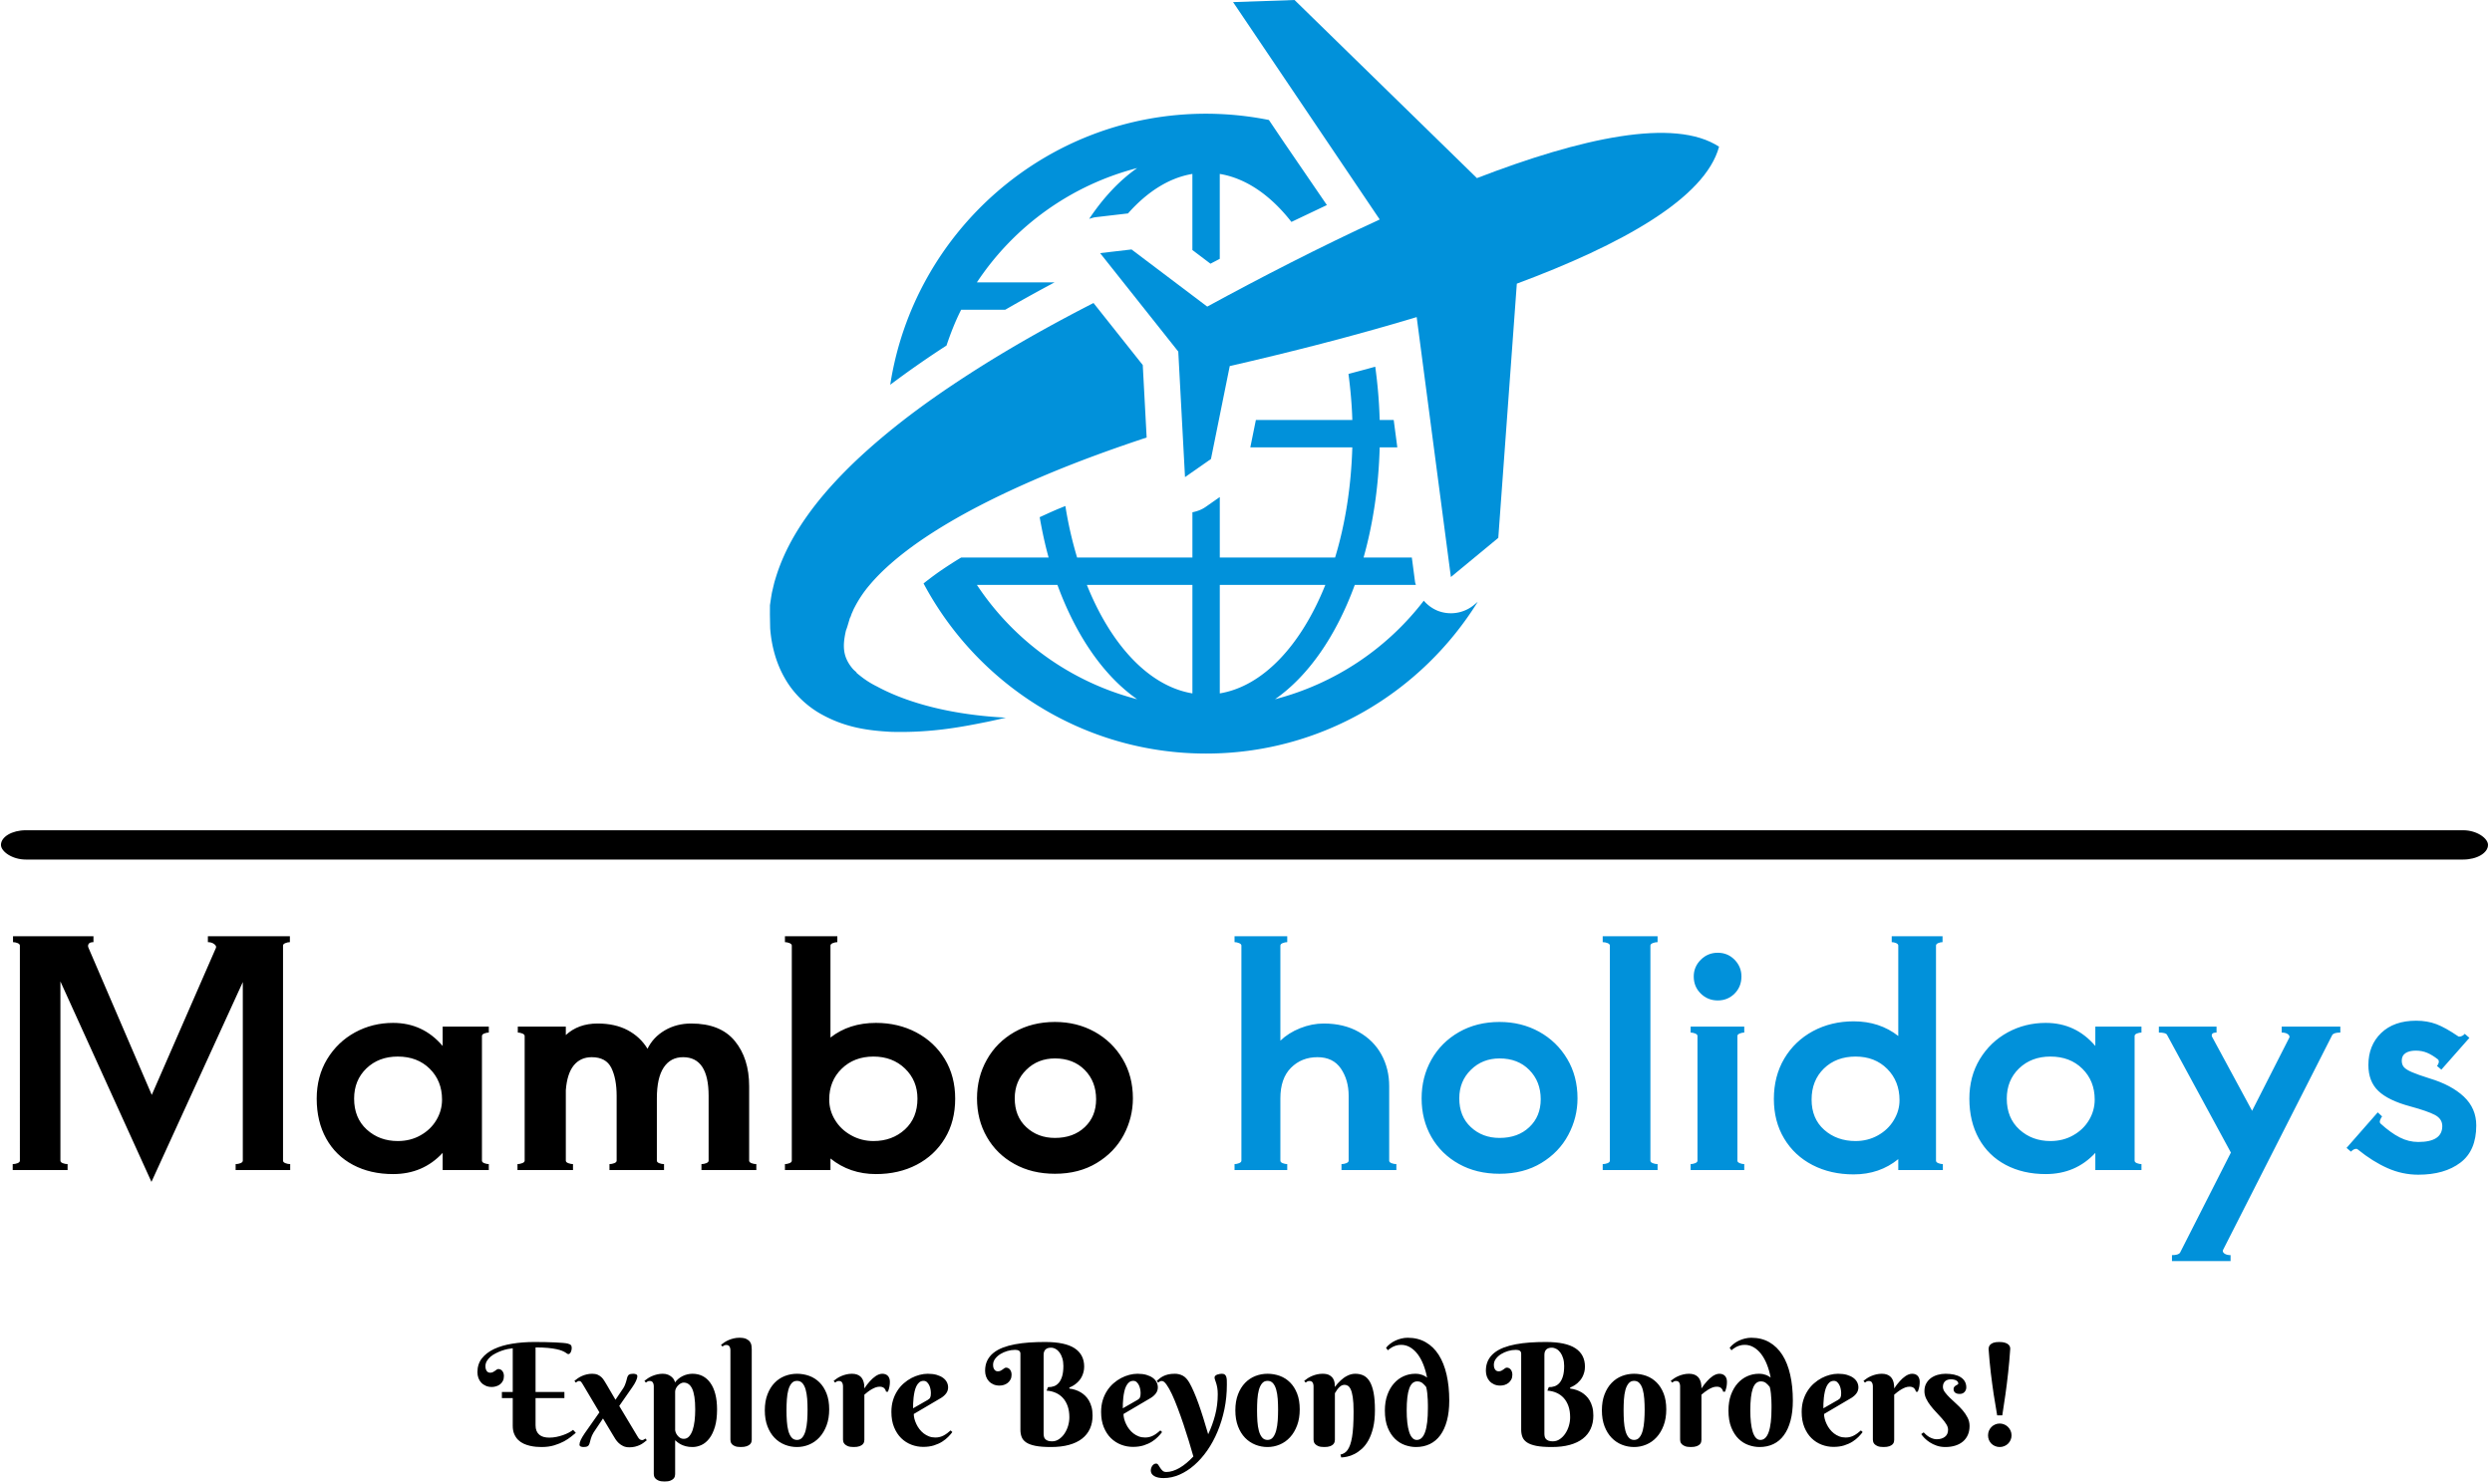
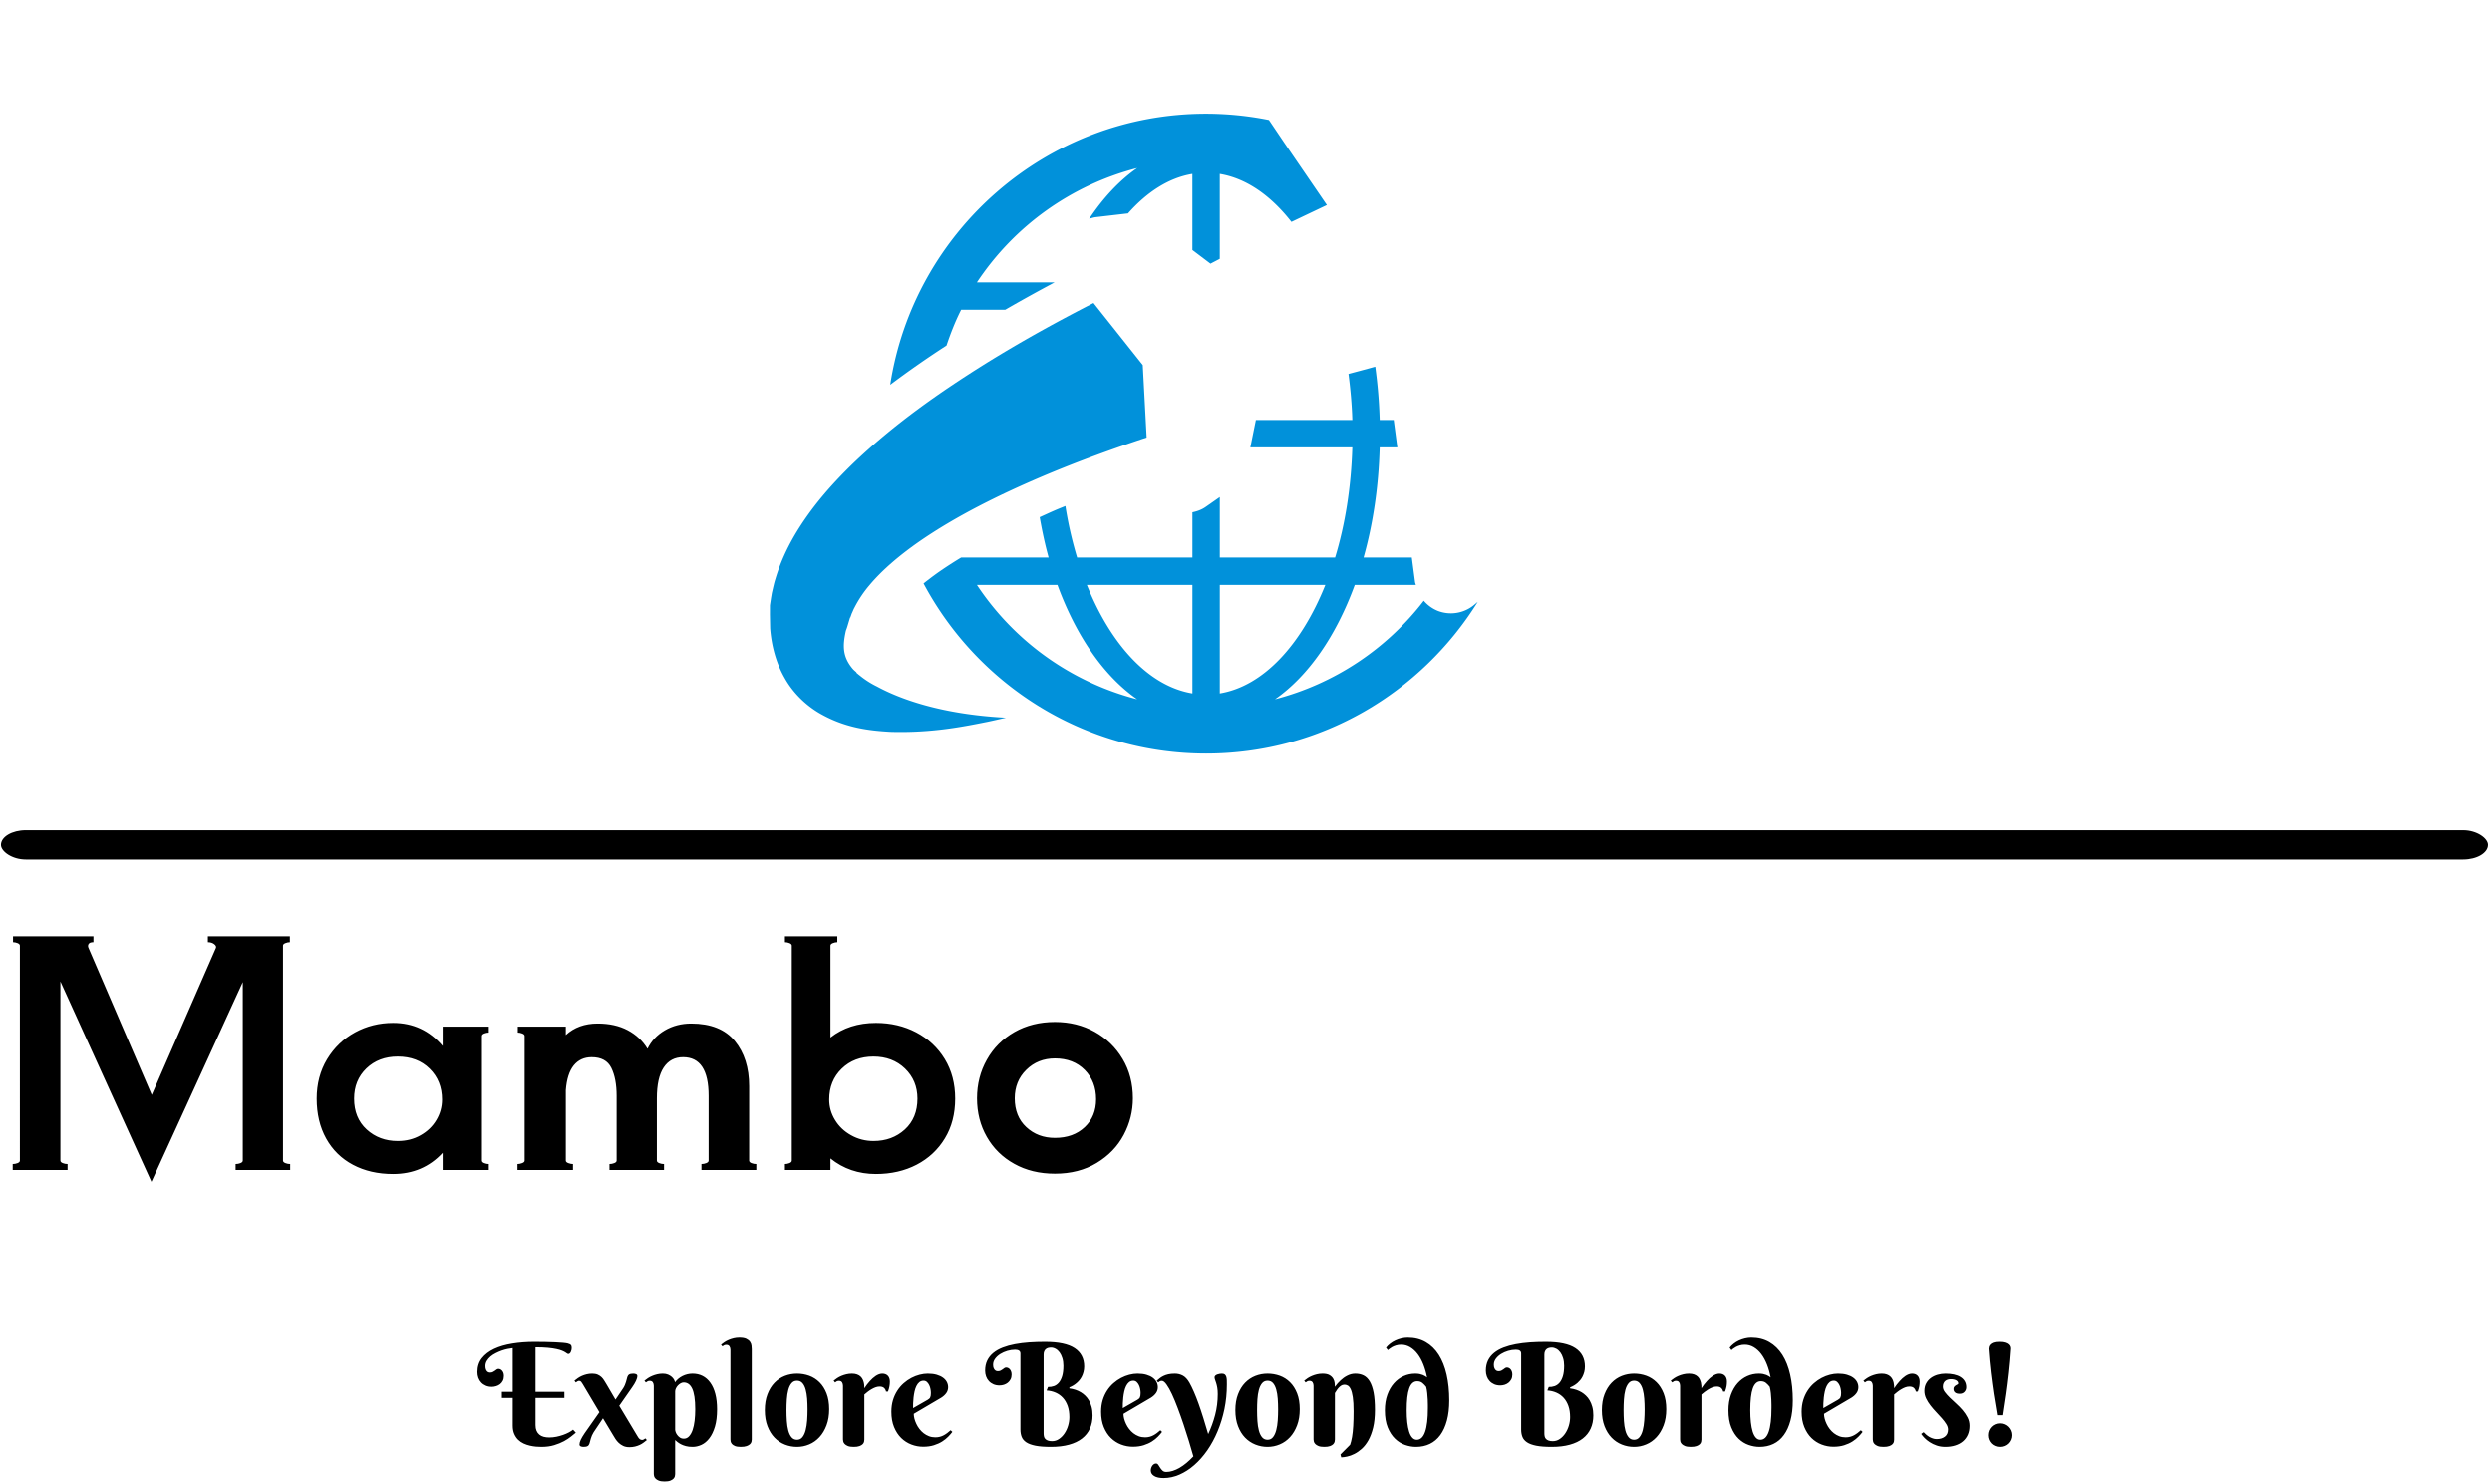
<svg xmlns="http://www.w3.org/2000/svg" width="2e3" height="1191" viewBox="0 0 2e3 1191">
  <g transform="matrix(1,0,0,1,-1.212,-0.902)">
    <svg viewBox="0 0 396 236" data-background-color="#ffffff" height="1191" width="2e3">
      <g id="tight-bounds" transform="matrix(1,0,0,1,0.24,0.179)">
        <svg viewBox="0 0 395.52 235.642" height="235.642" width="395.52">
          <g>
            <svg viewBox="0 0 397.498 236.821" height="235.642" width="395.52">
              <g>
                <rect width="397.498" height="4.683" x="0" y="132.717" fill="#000" opacity="1" stroke-width="0" stroke="transparent" fill-opacity="1" class="rect-yte-0" data-fill-palette-color="primary" rx="1%" id="yte-0" data-palette-color="#000000" />
              </g>
              <g transform="matrix(1,0,0,1,0.989,149.658)">
                <svg viewBox="0 0 395.52 87.163" height="87.163" width="395.52">
                  <g id="textblocktransform">
                    <svg viewBox="0 0 395.52 87.163" height="87.163" width="395.52" id="textblock">
                      <g>
                        <svg viewBox="0 0 395.52 51.925" height="51.925" width="395.52">
                          <g transform="matrix(1,0,0,1,0,0)">
                            <svg width="395.52" viewBox="2.5 -37.5 395.07 52.1" height="51.925" data-palette-color="#000000">
                              <g class="wordmark-text-0" data-fill-palette-color="primary" id="text-0">
                                <path d="M45.85-36V-1.5Q45.85-1.25 46.23-1.1 46.6-.95 47-.95V0H38.25V-.95Q38.65-.95 39.03-1.1 39.4-1.25 39.4-1.5V-30.15L24.75 1.9 10.15-30.25V-1.5Q10.15-1.25 10.53-1.1 10.9-.95 11.3-.95V0H2.5V-.95q.4.0.78-.15.37-.15.37-.4V-36Q3.65-36.25 3.28-36.4 2.9-36.55 2.55-36.55V-37.5h12.9V-36.55Q14.85-36.55 14.68-36.27 14.5-36 14.65-35.65L24.8-12.05l10.3-23.6Q35.2-35.95 34.8-36.25 34.4-36.55 33.8-36.55V-37.5H46.95V-36.55Q46.6-36.55 46.23-36.4 45.85-36.25 45.85-36zm33 13V-22.05Q78.5-22.05 78.12-21.9 77.75-21.75 77.75-21.5v20Q77.75-1.25 78.12-1.1 78.5-.95 78.85-.95V0H71.45V-2.75Q68.3.65 63.5.65q-3.65.0-6.43-1.48-2.77-1.47-4.3-4.22-1.52-2.75-1.52-6.4.0-3.55 1.67-6.33 1.68-2.77 4.48-4.3 2.8-1.52 6.1-1.52 4.8.0 7.95 3.7V-23H78.85zM64.25-4.65q2.05.0 3.67-.93 1.63-.92 2.53-2.45Q71.35-9.55 71.35-11.3 71.35-14.3 69.37-16.25 67.4-18.2 64.25-18.2q-3.05.0-5.03 1.9-1.97 1.9-1.97 4.85.0 3.1 2.02 4.95Q61.3-4.65 64.25-4.65zm56.35-8.8V-1.5Q120.6-1.25 120.97-1.1 121.35-.95 121.75-.95V0h-8.8V-.95Q113.35-.95 113.72-1.1 114.1-1.25 114.1-1.5V-11.9Q114.1-18.1 110-18.1 108-18.1 106.9-16.45 105.8-14.8 105.8-11.5v10Q105.8-1.25 106.17-1.1 106.55-.95 106.95-.95V0H98.2V-.95Q98.6-.95 98.97-1.1 99.35-1.25 99.35-1.5V-11.9Q99.35-14.65 98.5-16.38 97.65-18.1 95.35-18.1q-1.8.0-2.88 1.32Q91.4-15.45 91.2-12.8V-1.5Q91.2-1.25 91.6-1.1 92-.95 92.35-.95V0H83.45V-.95Q83.8-.95 84.2-1.1 84.6-1.25 84.6-1.5v-20Q84.6-21.75 84.22-21.9 83.85-22.05 83.5-22.05V-23h7.7v1.35Q93.2-23.5 96.3-23.5 99.1-23.5 101.12-22.43 103.15-21.35 104.3-19.45 105.2-21.3 107.07-22.4 108.95-23.5 111.3-23.5q4.7.0 7 2.8t2.3 7.25zM140.94-23.6Q144.49-23.6 147.39-22.08 150.29-20.55 151.97-17.8 153.64-15.05 153.64-11.45 153.64-7.8 151.99-5.08 150.34-2.35 147.47-.85q-2.88 1.5-6.53 1.5Q136.74.65 133.64-1.85V0H126.34V-.95Q126.69-.95 127.07-1.1 127.44-1.25 127.44-1.5V-36Q127.44-36.25 127.07-36.4 126.69-36.55 126.34-36.55V-37.5H134.74V-36.55Q134.39-36.55 134.02-36.4 133.64-36.25 133.64-36v14.75Q136.64-23.6 140.94-23.6zM140.54-4.65q3 0 5.03-1.85Q147.59-8.35 147.59-11.45q0-2.9-2-4.83Q143.59-18.2 140.54-18.2 137.44-18.2 135.44-16.25t-2 4.95Q133.44-9.55 134.37-8.03 135.29-6.5 136.94-5.58 138.59-4.65 140.54-4.65zM169.64.6Q165.94.6 163.12-.98 160.29-2.55 158.72-5.3 157.14-8.05 157.14-11.5 157.14-14.9 158.72-17.7 160.29-20.5 163.14-22.13 165.99-23.75 169.64-23.75 173.14-23.75 175.99-22.18 178.84-20.6 180.49-17.82 182.14-15.05 182.14-11.5q0 3.1-1.47 5.87Q179.19-2.85 176.34-1.13 173.49.6 169.64.6zm0-5.75Q172.59-5.15 174.42-6.88 176.24-8.6 176.24-11.35 176.24-14.2 174.42-16.05 172.59-17.9 169.64-17.9 166.89-17.9 165.04-16.07 163.19-14.25 163.19-11.5 163.19-8.6 165.04-6.88 166.89-5.15 169.64-5.15z" fill="#000" data-fill-palette-color="primary" />
-                                 <path d="M223.24-13.45V-1.5Q223.24-1.25 223.61-1.1 223.99-.95 224.39-.95V0H215.59V-.95Q215.99-.95 216.36-1.1 216.74-1.25 216.74-1.5V-11.9q0-2.55-1.25-4.38-1.25-1.82-3.75-1.82Q209.19-18.1 207.49-16.4 205.79-14.7 205.79-11.5v10Q205.79-1.25 206.16-1.1 206.54-.95 206.89-.95V0H198.44V-.95Q198.79-.95 199.16-1.1 199.54-1.25 199.54-1.5V-36Q199.54-36.25 199.16-36.4 198.79-36.55 198.44-36.55V-37.5H206.89V-36.55Q206.54-36.55 206.16-36.4 205.79-36.25 205.79-36v15.25Q207.09-22 208.96-22.75q1.88-.75 3.78-.75 3.25.0 5.62 1.35 2.38 1.35 3.63 3.62 1.25 2.28 1.25 5.08zM240.94.6Q237.23.6 234.41-.98 231.59-2.55 230.01-5.3 228.44-8.05 228.44-11.5 228.44-14.9 230.01-17.7 231.59-20.5 234.44-22.13 237.29-23.75 240.94-23.75 244.44-23.75 247.29-22.18 250.14-20.6 251.79-17.82 253.44-15.05 253.44-11.5 253.44-8.4 251.96-5.63 250.48-2.85 247.64-1.13 244.79.6 240.94.6zm0-5.75Q243.89-5.15 245.71-6.88 247.54-8.6 247.54-11.35 247.54-14.2 245.71-16.05 243.89-17.9 240.94-17.9 238.19-17.9 236.34-16.07 234.48-14.25 234.48-11.5 234.48-8.6 236.34-6.88 238.19-5.15 240.94-5.15zM258.63-36Q258.63-36.25 258.26-36.4 257.88-36.55 257.48-36.55V-37.5H266.28V-36.55Q265.88-36.55 265.51-36.4 265.13-36.25 265.13-36V-1.5Q265.13-1.25 265.51-1.1 265.88-.95 266.28-.95V0H257.48V-.95Q257.88-.95 258.26-1.1 258.63-1.25 258.63-1.5V-36zm17.3 8.8Q274.33-27.2 273.21-28.3q-1.13-1.1-1.13-2.75.0-1.55 1.13-2.68Q274.33-34.85 275.93-34.85 277.53-34.85 278.63-33.73 279.73-32.6 279.73-31.05 279.73-29.4 278.63-28.3 277.53-27.2 275.93-27.2zm-3.25 5.7Q272.68-21.75 272.31-21.9 271.93-22.05 271.58-22.05V-23H280.18V-22.05Q279.83-22.05 279.46-21.9 279.08-21.75 279.08-21.5v20Q279.08-1.25 279.46-1.1 279.83-.95 280.18-.95V0H271.58V-.95Q271.93-.95 272.31-1.1 272.68-1.25 272.68-1.5v-20zM310.93-36V-1.5Q310.93-1.25 311.3-1.1 311.68-.95 312.03-.95V0H304.88V-1.75Q301.88.7 297.73.7 294.03.7 291.13-.8T286.58-5.05Q284.93-7.8 284.93-11.4 284.93-15.05 286.6-17.88 288.28-20.7 291.2-22.28 294.13-23.85 297.73-23.85 301.88-23.85 304.88-21.5V-36Q304.88-36.25 304.53-36.4 304.18-36.55 303.83-36.55V-37.5H311.98V-36.55Q311.63-36.55 311.28-36.4 310.93-36.25 310.93-36zM298.03-4.65Q299.98-4.65 301.6-5.55 303.23-6.45 304.15-7.98 305.08-9.5 305.08-11.2 305.08-14.25 303.1-16.23 301.13-18.2 298.03-18.2 294.93-18.2 292.95-16.28 290.98-14.35 290.98-11.3 290.98-8.25 293-6.45 295.03-4.65 298.03-4.65zM343.88-23V-22.05Q343.53-22.05 343.15-21.9 342.78-21.75 342.78-21.5v20Q342.78-1.25 343.15-1.1 343.53-.95 343.88-.95V0H336.48V-2.75Q333.33.65 328.53.65 324.88.65 322.1-.83 319.33-2.3 317.8-5.05 316.28-7.8 316.28-11.45 316.28-15 317.95-17.78 319.63-20.55 322.43-22.08 325.23-23.6 328.53-23.6 333.33-23.6 336.48-19.9V-23H343.88zM329.28-4.65Q331.33-4.65 332.95-5.58 334.58-6.5 335.48-8.03 336.38-9.55 336.38-11.3 336.38-14.3 334.4-16.25 332.43-18.2 329.28-18.2 326.23-18.2 324.25-16.3 322.28-14.4 322.28-11.45 322.28-8.35 324.3-6.5 326.33-4.65 329.28-4.65zM375.77-23V-22.05Q374.72-22.05 374.47-21.65L356.97 12.8Q356.92 12.85 356.92 12.95 356.92 13.25 357.27 13.45 357.62 13.65 358.17 13.65V14.6H348.77V13.65Q349.82 13.65 350.07 13.25L358.22-2.8 347.97-21.7Q347.77-22.05 346.67-22.05V-23h9.25V-22.05Q355.32-22.05 355.2-21.8 355.07-21.55 355.27-21.25L361.62-9.5 367.57-21.2Q367.62-21.25 367.62-21.35 367.62-21.65 367.27-21.85 366.92-22.05 366.37-22.05V-23H375.77zM388.27.75Q385.72.75 383.35-.3 380.97-1.35 378.57-3.3 378.47-3.4 378.32-3.4 377.92-3.4 377.47-2.95L376.77-3.55l5-5.7L382.47-8.6Q382.27-8.35 382.15-8 382.02-7.65 382.22-7.45 383.87-5.95 385.3-5.23 386.72-4.5 388.27-4.5 392.12-4.5 392.12-7.05 392.12-8.2 390.95-8.83 389.77-9.45 387.02-10.2 383.47-11.15 381.87-12.68 380.27-14.2 380.27-16.85 380.27-20 382.32-21.98 384.37-23.95 387.92-23.95 389.72-23.95 391.17-23.4 392.62-22.85 394.67-21.45 394.72-21.4 394.87-21.4 395.12-21.4 395.37-21.55 395.62-21.7 395.72-21.85L396.47-21.2l-4.5 5.1L391.27-16.7Q391.47-16.9 391.55-17.23 391.62-17.55 391.42-17.75 390.52-18.45 389.7-18.8 388.87-19.15 387.87-19.15 386.82-19.15 386.22-18.75 385.62-18.35 385.62-17.55 385.62-16.9 385.97-16.5 386.32-16.1 387.25-15.7 388.17-15.3 390.07-14.7q3.5 1.05 5.5 2.92 2 1.88 2 4.63Q397.57-3.1 395.02-1.18 392.47.75 388.27.75z" fill="#0191da" data-fill-palette-color="accent" />
                              </g>
                            </svg>
                          </g>
                        </svg>
                      </g>
                      <g transform="matrix(1,0,0,1,75.149,64.184)">
                        <svg viewBox="0 0 245.222 22.979" height="22.979" width="245.222">
                          <g transform="matrix(1,0,0,1,0,0)">
                            <svg width="245.222" viewBox="0 -37.99 538.74 50.49" height="22.979" data-palette-color="#000000">
-                               <path d="M0-25.9q0-2.86 1.57-4.86 1.58-2 4.31-3.29 2.74-1.28 6.38-1.86Q15.89-36.5 20.04-36.5 22.02-36.5 23.9-36.46 25.78-36.43 27.33-36.35 28.88-36.28 30-36.18 31.13-36.08 31.64-35.96 32.13-35.84 32.42-35.69 32.71-35.55 32.86-35.35 33.01-35.16 33.06-34.9 33.11-34.64 33.11-34.3 33.11-34.01 33.03-33.65 32.96-33.3 32.81-33 32.67-32.69 32.45-32.47 32.23-32.25 31.91-32.25 31.71-32.25 31.48-32.42T30.82-32.86Q30.4-33.13 29.68-33.42 28.96-33.72 27.75-33.98 26.54-34.25 24.74-34.42 22.95-34.59 20.41-34.59v15.64H30.54v2.15H20.41v9.55q0 1.15.34 1.96.34.82.98 1.36Q22.36-3.39 23.25-3.15 24.15-2.91 25.24-2.91q1.25.0 2.49-.25 1.25-.26 2.36-.65t2.03-.88Q33.03-5.18 33.59-5.64L34.55-4.59Q33.94-4.1 32.91-3.26q-1.03.84-2.5 1.65-1.48.8-3.44 1.4-1.97.6-4.46.6Q21.68.39 20.62.31 19.56.22 18.43-.04q-1.12-.25-2.21-.75-1.08-.5-1.93-1.33-.84-.83-1.36-2.04Q12.4-5.37 12.4-7.06V-16.8H8.59v-2.15H12.4V-34.3Q11.62-34.23 10.61-34.02 9.59-33.81 8.53-33.44 7.47-33.06 6.45-32.54 5.42-32.03 4.61-31.35 3.81-30.66 3.31-29.82T2.81-28Q2.81-27.22 3.02-26.76 3.22-26.29 3.49-26.06 3.76-25.83 4.04-25.77T4.44-25.71Q5.05-25.71 5.44-25.92 5.83-26.12 6.15-26.35 6.47-26.59 6.75-26.79 7.03-27 7.4-27 7.69-27 8.02-26.87 8.35-26.73 8.63-26.44 8.91-26.15 9.11-25.67 9.3-25.2 9.3-24.51 9.3-23.54 8.92-22.81 8.54-22.09 7.95-21.63 7.35-21.17 6.58-20.94 5.81-20.7 5.05-20.7q-1.17.0-2.11-.41Q2-21.51 1.34-22.22.68-22.92.34-23.86.0-24.8.0-25.9zm45.29 4.24 3.19 5.45 2.71-4.03Q51.54-20.78 51.77-21.33 52-21.88 52.16-22.4 52.32-22.92 52.43-23.38 52.54-23.83 52.63-24.15 52.83-24.78 53.29-25.06 53.76-25.34 54.73-25.34 55.3-25.34 55.72-25.15 56.15-24.95 56.15-24.51 56.15-23.8 55.66-22.77 55.17-21.73 54.34-20.56L49.8-14.04l6.35 10.6Q56.39-3 56.6-2.73 56.81-2.47 57-2.32 57.2-2.17 57.39-2.11 57.59-2.05 57.83-2.05 58.1-2.05 58.37-2.19 58.64-2.32 58.98-2.59L59.49-2Q58.93-1.54 58.32-1.09 57.71-.63 56.97-.29q-.75.34-1.64.56Q54.44.49 53.34.49 52.1.49 51.19.06 50.29-.37 49.62-1 48.95-1.64 48.47-2.37 48-3.1 47.65-3.71L44.09-9.64l-3.3 4.93Q40.45-4.17 40.22-3.63 39.99-3.08 39.83-2.55 39.67-2.03 39.56-1.57 39.45-1.12 39.35-.81 39.16-.17 38.69.11 38.23.39 37.25.39 36.69.39 36.26.2 35.84.0 35.84-.44 35.84-1.15 36.28-2.09t1.36-2.3l5.2-7.4L36.98-21.66Q36.69-22.14 36.44-22.47 36.18-22.8 35.69-22.8 35.23-22.8 34.54-22.24L34.06-22.85Q34.62-23.32 35.28-23.77 35.94-24.22 36.7-24.56 37.47-24.9 38.38-25.12 39.28-25.34 40.31-25.34 41.45-25.34 42.25-24.99 43.04-24.63 43.59-24.1 44.14-23.56 44.53-22.9T45.29-21.66zM61.93 9.91V-21.04Q61.93-21.75 61.6-22.28 61.27-22.8 60.49-22.8 60.08-22.8 59.79-22.66 59.49-22.51 59.15-22.24L58.64-22.85Q59.2-23.32 59.89-23.77 60.59-24.22 61.4-24.56 62.2-24.9 63.13-25.12 64.06-25.34 65.08-25.34 66.18-25.34 66.96-25 67.74-24.66 68.27-24.18 68.79-23.71 69.06-23.18 69.33-22.66 69.38-22.29 69.87-22.97 70.54-23.54 71.21-24.1 72-24.5 72.8-24.9 73.69-25.12 74.58-25.34 75.53-25.34 77.49-25.34 79.07-24.54 80.66-23.73 81.79-22.14q1.14 1.58 1.75 3.93Q84.15-15.87 84.15-12.79 84.15-9.23 83.41-6.73 82.66-4.22 81.45-2.64 80.24-1.05 78.69-.33T75.53.39Q74.19.39 73.18.12 72.16-.15 71.43-.54 70.7-.93 70.21-1.33 69.72-1.73 69.43-2V9.91Q69.43 10.23 69.33 10.67 69.23 11.11 68.85 11.51 68.48 11.91 67.73 12.21 66.99 12.5 65.69 12.5 64.4 12.5 63.65 12.19 62.91 11.89 62.52 11.46 62.13 11.04 62.03 10.61T61.93 9.91zM69.43-19.09v13.6Q69.43-5.3 69.6-4.81 69.77-4.32 70.14-3.81 70.5-3.3 71.08-2.89 71.65-2.49 72.48-2.49 73.55-2.49 74.31-3.31 75.07-4.13 75.56-5.53 76.04-6.93 76.26-8.8 76.48-10.67 76.48-12.79 76.48-15.41 76.2-17.21 75.92-19.02 75.39-20.13 74.85-21.24 74.1-21.74 73.36-22.24 72.43-22.24 71.89-22.24 71.36-21.94 70.82-21.63 70.39-21.18 69.97-20.73 69.7-20.17 69.43-19.6 69.43-19.09zm26.9-14.87V-2.15Q96.33-1.83 96.22-1.39 96.11-.95 95.71-.56 95.31-.17 94.54.11 93.77.39 92.47.39 91.18.39 90.45.09 89.71-.22 89.36-.63 89.01-1.05 88.92-1.49 88.84-1.93 88.84-2.2V-33.69Q88.84-34.4 88.51-34.92 88.18-35.45 87.39-35.45 86.98-35.45 86.67-35.31 86.37-35.18 86.03-34.91L85.54-35.5Q86.1-35.96 86.78-36.41 87.47-36.87 88.29-37.21 89.1-37.55 90.03-37.77 90.96-37.99 91.98-37.99 93.57-37.99 94.45-37.56 95.33-37.13 95.74-36.51 96.16-35.89 96.24-35.19 96.33-34.5 96.33-33.96zm4.59 21.46Q100.92-15.7 101.85-18.1 102.77-20.51 104.32-22.12 105.87-23.73 107.92-24.54 109.98-25.34 112.22-25.34 114.47-25.34 116.52-24.6 118.57-23.85 120.12-22.31 121.67-20.78 122.6-18.42 123.53-16.06 123.53-12.84 123.53-9.64 122.6-7.18 121.67-4.71 120.12-3.03 118.57-1.34 116.52-.48q-2.05.87-4.3.87-2.24.0-4.3-.82Q105.87-1.25 104.32-2.86q-1.55-1.61-2.47-4.02Q100.92-9.3 100.92-12.5zm15.01-.24Q115.93-14.7 115.8-16.52 115.66-18.33 115.27-19.75T114.15-22.01Q113.42-22.85 112.22-22.85 111.03-22.85 110.29-21.96 109.56-21.07 109.17-19.62 108.78-18.16 108.66-16.31 108.53-14.45 108.53-12.5 108.53-10.55 108.66-8.68 108.78-6.81 109.17-5.35 109.56-3.88 110.29-2.99 111.03-2.1 112.22-2.1 113.42-2.1 114.15-3.03 114.88-3.96 115.27-5.47 115.66-6.98 115.8-8.89 115.93-10.79 115.93-12.74zm19.95-7.45Q136.8-21.61 137.85-22.75 138.29-23.24 138.81-23.71 139.32-24.17 139.87-24.54 140.42-24.9 141-25.12 141.59-25.34 142.18-25.34 143.42-25.34 144.13-24.6 144.84-23.85 144.84-22.51 144.84-21.68 144.7-20.91 144.57-20.14 144.18-19.04H143.49Q143.35-19.8 142.81-20.3t-1.56-.5Q140.49-20.8 139.76-20.52 139.03-20.24 138.33-19.82 137.63-19.41 137.01-18.92 136.39-18.43 135.88-17.99V-2.15Q135.88-1.83 135.78-1.39 135.68-.95 135.3-.56 134.92-.17 134.18.11 133.43.39 132.14.39 130.85.39 130.1.09 129.36-.22 128.97-.63 128.58-1.05 128.48-1.49 128.38-1.93 128.38-2.2V-21.04Q128.38-21.75 128.05-22.28 127.72-22.8 126.94-22.8 126.53-22.8 126.23-22.66 125.94-22.51 125.6-22.24L125.09-22.85Q125.65-23.32 126.34-23.77 127.04-24.22 127.84-24.56 128.65-24.9 129.58-25.12 130.51-25.34 131.53-25.34 132.58-25.34 133.32-25.06 134.07-24.78 134.55-24.33 135.02-23.88 135.29-23.32 135.56-22.75 135.69-22.18 135.83-21.61 135.85-21.08 135.88-20.56 135.88-20.19zm27 3.3L153.23-11.21Q153.23-10.42 153.46-9.51 153.7-8.59 154.14-7.67 154.57-6.74 155.22-5.9 155.87-5.05 156.71-4.39 157.55-3.74 158.58-3.34 159.6-2.95 160.82-2.95 161.68-2.95 162.41-3.15 163.14-3.34 163.78-3.69 164.41-4.03 165-4.48 165.59-4.93 166.17-5.44L166.78-4.86Q166.22-4.1 165.34-3.2 164.46-2.29 163.22-1.5q-1.25.79-2.91 1.32-1.66.52-3.78.52Q154.4.34 152.39-.43 150.38-1.2 148.81-2.73q-1.56-1.54-2.5-3.84Q145.37-8.86 145.37-11.94 145.37-14.16 145.93-16.02 146.49-17.87 147.46-19.36 148.42-20.85 149.7-21.97 150.99-23.1 152.4-23.84 153.82-24.58 155.3-24.96 156.77-25.34 158.14-25.34 159.95-25.34 161.29-24.95T163.52-23.9Q164.41-23.24 164.85-22.38 165.29-21.51 165.29-20.56 165.29-19.41 164.63-18.49 163.97-17.58 162.88-16.89zM152.99-13.21 158.14-16.16Q158.46-16.36 158.66-16.54 158.87-16.72 158.99-16.98 159.12-17.24 159.18-17.61 159.24-17.99 159.24-18.55 159.24-19.17 159.1-19.91 158.97-20.65 158.65-21.31T157.85-22.41Q157.36-22.85 156.67-22.85 155.8-22.85 155.17-22.33 154.55-21.8 154.15-20.97 153.74-20.14 153.51-19.08 153.28-18.02 153.16-16.94 153.04-15.87 153.01-14.88 152.99-13.89 152.99-13.21zm45.84-18.8V-4.35Q198.83-3.78 198.94-3.28 199.05-2.78 199.38-2.42 199.71-2.05 200.29-1.83 200.86-1.61 201.79-1.61 203.13-1.61 204.25-2.38 205.38-3.15 206.18-4.36 206.99-5.57 207.43-7.07T207.87-10.06Q207.87-12.28 207.27-13.98 206.67-15.67 205.6-16.85 204.52-18.02 203.06-18.66 201.59-19.31 199.88-19.41L200.37-20.65Q201.44-20.61 202.42-20.95 203.4-21.29 204.14-22.14 204.89-23 205.33-24.45 205.77-25.9 205.77-28.1 205.77-29.59 205.4-30.79 205.03-31.98 204.44-32.8 203.84-33.62 203.04-34.06 202.25-34.5 201.42-34.5 200.91-34.5 200.43-34.38 199.96-34.25 199.6-33.96 199.25-33.67 199.04-33.19 198.83-32.71 198.83-32.01zM199.32-36.5Q206.4-36.5 209.73-34.29q3.34 2.21 3.34 6.43Q213.07-26.81 212.83-25.93 212.6-25.05 212.24-24.33 211.87-23.61 211.41-23.05 210.94-22.49 210.45-22.07 209.31-21.07 207.87-20.51V-20.14Q210.14-19.87 211.94-18.77 212.7-18.31 213.43-17.61 214.16-16.92 214.74-15.93 215.31-14.94 215.67-13.64 216.02-12.33 216.02-10.64 216.02-8.08 215.09-6.03 214.16-3.98 212.33-2.55 210.5-1.12 207.77-.37 205.03.39 201.42.39 198.08.39 195.98-.02 193.88-.44 192.7-1.23 191.53-2.03 191.11-3.15 190.68-4.27 190.68-5.69V-32.4Q190.68-33.74 188.82-33.74 187.48-33.74 186.1-33.34 184.72-32.93 183.61-32.24 182.5-31.54 181.79-30.58 181.08-29.61 181.08-28.49 181.08-27.71 181.29-27.25 181.5-26.78 181.77-26.55 182.04-26.32 182.32-26.26 182.6-26.2 182.72-26.2 183.33-26.2 183.72-26.4 184.11-26.61 184.43-26.84 184.75-27.08 185.03-27.28 185.31-27.49 185.67-27.49 185.97-27.49 186.3-27.36 186.63-27.22 186.91-26.93T187.38-26.16Q187.58-25.68 187.58-25 187.58-24.02 187.2-23.32 186.82-22.61 186.22-22.13 185.62-21.66 184.86-21.42 184.09-21.19 183.33-21.19 182.16-21.19 181.22-21.59 180.28-22 179.62-22.71 178.96-23.41 178.62-24.37 178.28-25.32 178.28-26.39q0-2.03.75-3.58Q179.79-31.52 181.17-32.64 182.55-33.76 184.48-34.51 186.41-35.25 188.75-35.69 191.09-36.13 193.77-36.32 196.44-36.5 199.32-36.5zm37.21 19.61L226.88-11.21Q226.88-10.42 227.11-9.51 227.35-8.59 227.79-7.67 228.22-6.74 228.87-5.9 229.52-5.05 230.36-4.39 231.2-3.74 232.23-3.34 233.25-2.95 234.47-2.95 235.33-2.95 236.06-3.15 236.79-3.34 237.43-3.69 238.06-4.03 238.65-4.48 239.24-4.93 239.82-5.44L240.43-4.86Q239.87-4.1 238.99-3.2 238.11-2.29 236.87-1.5q-1.25.79-2.91 1.32-1.66.52-3.78.52Q228.05.34 226.04-.43 224.03-1.2 222.46-2.73q-1.56-1.54-2.5-3.84Q219.02-8.86 219.02-11.94 219.02-14.16 219.58-16.02 220.14-17.87 221.11-19.36 222.07-20.85 223.35-21.97 224.64-23.1 226.05-23.84 227.47-24.58 228.94-24.96 230.42-25.34 231.79-25.34 233.6-25.34 234.94-24.95T237.17-23.9Q238.06-23.24 238.5-22.38 238.94-21.51 238.94-20.56 238.94-19.41 238.28-18.49 237.62-17.58 236.53-16.89zM226.64-13.21 231.79-16.16Q232.11-16.36 232.31-16.54 232.52-16.72 232.64-16.98 232.77-17.24 232.83-17.61 232.89-17.99 232.89-18.55 232.89-19.17 232.75-19.91 232.62-20.65 232.3-21.31 231.98-21.97 231.5-22.41 231.01-22.85 230.32-22.85 229.45-22.85 228.82-22.33 228.2-21.8 227.8-20.97 227.39-20.14 227.16-19.08 226.93-18.02 226.81-16.94 226.69-15.87 226.66-14.88 226.64-13.89 226.64-13.21zm36.54-8.3Q263.18-17.04 262.32-12.88 261.45-8.72 259.92-5.07 258.4-1.42 256.3 1.6 254.2 4.61 251.73 6.76 249.27 8.91 246.52 10.11 243.77 11.3 240.97 11.3 238.82 11.3 237.65 10.58 236.47 9.86 236.47 8.64 236.47 8.18 236.62 7.74 236.77 7.3 237.01 6.96 237.26 6.62 237.6 6.41T238.33 6.2Q238.79 6.2 239.1 6.67 239.4 7.13 239.75 7.68 240.09 8.23 240.58 8.69 241.06 9.16 241.92 9.16 243.02 9.16 244.21 8.78 245.41 8.4 246.62 7.69T249.04 5.97Q250.24 4.96 251.42 3.71 250.73 1.25 249.84-1.67 248.95-4.59 247.96-7.54 246.97-10.5 245.93-13.24 244.9-15.99 243.91-18.12 242.92-20.24 242-21.52 241.09-22.8 240.38-22.8 239.92-22.8 239.66-22.66 239.4-22.51 239.06-22.24L238.57-22.85Q239.06-23.27 239.6-23.71 240.14-24.15 240.87-24.51 241.6-24.88 242.58-25.11 243.55-25.34 244.92-25.34 246.41-25.34 247.69-24.67 248.97-24 250.02-22.19 250.78-20.85 251.6-18.97 252.42-17.09 253.25-14.77T254.92-9.75Q255.76-7.06 256.62-4.1 258.13-7.28 259.06-10.83 259.98-14.38 259.98-18.14 259.98-19.48 259.81-20.43 259.64-21.39 259.42-22.06 259.2-22.73 259.03-23.21 258.86-23.68 258.86-24.05 258.86-24.41 259.15-24.67 259.45-24.93 259.86-25.07 260.28-25.22 260.7-25.28 261.13-25.34 261.43-25.34 262.08-25.34 262.44-25.07 262.79-24.8 262.96-24.3 263.13-23.8 263.16-23.1 263.18-22.39 263.18-21.51zM266.16-12.5Q266.16-15.7 267.09-18.1 268.01-20.51 269.56-22.12 271.12-23.73 273.17-24.54 275.22-25.34 277.46-25.34 279.71-25.34 281.76-24.6 283.81-23.85 285.36-22.31 286.91-20.78 287.84-18.42 288.77-16.06 288.77-12.84 288.77-9.64 287.84-7.18 286.91-4.71 285.36-3.03 283.81-1.34 281.76-.48 279.71.39 277.46.39 275.22.39 273.17-.43T269.56-2.86Q268.01-4.47 267.09-6.88 266.16-9.3 266.16-12.5zm15.01-.24Q281.17-14.7 281.04-16.52 280.91-18.33 280.51-19.75 280.12-21.17 279.39-22.01 278.66-22.85 277.46-22.85 276.27-22.85 275.53-21.96 274.8-21.07 274.41-19.62 274.02-18.16 273.9-16.31 273.78-14.45 273.78-12.5 273.78-10.55 273.9-8.68 274.02-6.81 274.41-5.35 274.8-3.88 275.53-2.99 276.27-2.1 277.46-2.1 278.66-2.1 279.39-3.03 280.12-3.96 280.51-5.47 280.91-6.98 281.04-8.89 281.17-10.79 281.17-12.74zm26.51.58Q307.68-15.23 307.4-17.08 307.12-18.92 306.66-19.89 306.2-20.85 305.63-21.15 305.07-21.46 304.49-21.46 303.78-21.46 303.23-21.08 302.68-20.7 302.28-20.21 301.87-19.73 301.59-19.24 301.31-18.75 301.12-18.51V-2.2Q301.12-1.88 301.02-1.43 300.92-.98 300.54-.57 300.17-.17 299.42.11 298.68.39 297.38.39 296.09.39 295.34.09 294.6-.22 294.21-.63 293.82-1.05 293.72-1.49 293.62-1.93 293.62-2.2V-21.04Q293.62-21.75 293.29-22.28 292.96-22.8 292.18-22.8 291.77-22.8 291.47-22.66 291.18-22.51 290.84-22.24L290.33-22.85Q290.89-23.32 291.58-23.77 292.28-24.22 293.09-24.56 293.89-24.9 294.82-25.12 295.75-25.34 296.77-25.34 298.36-25.34 299.24-24.82 300.12-24.29 300.53-23.56 300.95-22.83 301.03-22.03 301.12-21.24 301.12-20.7 302.02-22 303.17-23.02 303.63-23.46 304.21-23.88 304.78-24.29 305.43-24.62 306.07-24.95 306.79-25.15 307.51-25.34 308.27-25.34 309.93-25.34 311.21-24.71 312.49-24.07 313.37-22.58 314.25-21.09 314.72-18.64 315.18-16.19 315.18-12.55 315.18-9.01 314.55-6.4 313.91-3.78 312.89-1.95 311.86-.12 310.57 1.04 309.27 2.2 307.95 2.86 306.64 3.52 305.43 3.77 304.22 4.03 303.34 4.05L303.07 3.05Q303.8 2.88 304.43 2.51 305.05 2.15 305.56 1.44T306.46-.35Q306.85-1.44 307.14-3.08 307.42-4.71 307.55-6.95 307.68-9.18 307.68-12.16zm26.1-1.1q0-.27.0-1.08Q333.78-15.16 333.73-16.22 333.68-17.29 333.56-18.48 333.44-19.68 333.17-20.7 332.58-21.46 331.86-22.06 331.14-22.66 330.02-22.66 328.12-22.66 327.23-20.17 326.33-17.68 326.33-12.45 326.33-10.16 326.54-8.25 326.75-6.35 327.18-4.98 327.6-3.61 328.28-2.86 328.95-2.1 329.87-2.1 333.78-2.1 333.78-13.26zM333.49-24Q333.02-26.44 332.19-28.55T330.2-32.2Q329.04-33.74 327.57-34.62 326.09-35.5 324.38-35.5 323.41-35.5 322.61-35.25 321.82-35.01 321.23-34.68 320.65-34.35 320.27-34.05 319.89-33.74 319.72-33.59L319.08-34.45Q319.67-35.21 320.51-35.86 321.35-36.52 322.36-36.99 323.36-37.45 324.47-37.72 325.58-37.99 326.68-37.99 330.29-37.99 333.02-36.41 335.76-34.84 337.59-31.96 339.42-29.08 340.35-25 341.28-20.92 341.28-15.94 341.28-11.91 340.46-8.86 339.64-5.81 338.13-3.75 336.61-1.68 334.45-.65 332.29.39 329.58.39 327.7.39 325.76-.28 323.82-.95 322.25-2.47 320.67-3.98 319.67-6.43q-1-2.46-1-6.02Q318.67-15.53 319.54-17.92 320.4-20.31 321.87-21.96 323.33-23.61 325.26-24.48 327.19-25.34 329.34-25.34 330.17-25.34 330.83-25.21 331.49-25.07 331.97-24.88 332.46-24.68 332.83-24.45T333.49-24zm41.2-8.01V-4.35Q374.69-3.78 374.8-3.28T375.24-2.42Q375.57-2.05 376.15-1.83 376.72-1.61 377.65-1.61 378.99-1.61 380.11-2.38 381.24-3.15 382.04-4.36 382.85-5.57 383.29-7.07T383.73-10.06Q383.73-12.28 383.13-13.98 382.53-15.67 381.46-16.85 380.38-18.02 378.92-18.66 377.45-19.31 375.74-19.41L376.23-20.65Q377.31-20.61 378.28-20.95 379.26-21.29 380-22.14 380.75-23 381.19-24.45T381.63-28.1Q381.63-29.59 381.26-30.79 380.9-31.98 380.3-32.8 379.7-33.62 378.91-34.06 378.11-34.5 377.28-34.5 376.77-34.5 376.29-34.38 375.82-34.25 375.46-33.96 375.11-33.67 374.9-33.19 374.69-32.71 374.69-32.01zM375.18-36.5Q382.26-36.5 385.59-34.29 388.93-32.08 388.93-27.86 388.93-26.81 388.7-25.93 388.46-25.05 388.1-24.33 387.73-23.61 387.27-23.05 386.8-22.49 386.32-22.07 385.17-21.07 383.73-20.51V-20.14Q386-19.87 387.8-18.77 388.56-18.31 389.29-17.61 390.03-16.92 390.6-15.93 391.17-14.94 391.53-13.64 391.88-12.33 391.88-10.64 391.88-8.08 390.95-6.03 390.03-3.98 388.19-2.55 386.36-1.12 383.63-.37 380.9.39 377.28.39 373.94.39 371.84-.02 369.74-.44 368.57-1.23 367.39-2.03 366.97-3.15 366.54-4.27 366.54-5.69V-32.4Q366.54-33.74 364.68-33.74 363.34-33.74 361.96-33.34 360.58-32.93 359.47-32.24 358.36-31.54 357.65-30.58 356.94-29.61 356.94-28.49 356.94-27.71 357.15-27.25 357.36-26.78 357.63-26.55T358.18-26.26Q358.46-26.2 358.58-26.2 359.19-26.2 359.58-26.4 359.97-26.61 360.29-26.84 360.61-27.08 360.89-27.28 361.17-27.49 361.53-27.49 361.83-27.49 362.16-27.36 362.49-27.22 362.77-26.93 363.05-26.64 363.24-26.16 363.44-25.68 363.44-25 363.44-24.02 363.06-23.32 362.68-22.61 362.08-22.13 361.49-21.66 360.72-21.42 359.95-21.19 359.19-21.19 358.02-21.19 357.08-21.59 356.14-22 355.48-22.71 354.82-23.41 354.48-24.37 354.14-25.32 354.14-26.39q0-2.03.75-3.58Q355.65-31.52 357.03-32.64 358.41-33.76 360.34-34.51 362.27-35.25 364.61-35.69 366.95-36.13 369.63-36.32 372.3-36.5 375.18-36.5zm19.7 24Q394.88-15.7 395.81-18.1 396.74-20.51 398.29-22.12 399.84-23.73 401.89-24.54 403.94-25.34 406.19-25.34 408.43-25.34 410.48-24.6 412.53-23.85 414.08-22.31 415.63-20.78 416.56-18.42 417.49-16.06 417.49-12.84 417.49-9.64 416.56-7.18 415.63-4.71 414.08-3.03 412.53-1.34 410.48-.48 408.43.39 406.19.39 403.94.39 401.89-.43T398.29-2.86Q396.74-4.47 395.81-6.88 394.88-9.3 394.88-12.5zm15.02-.24Q409.9-14.7 409.76-16.52 409.63-18.33 409.24-19.75t-1.13-2.26Q407.38-22.85 406.19-22.85 404.99-22.85 404.26-21.96 403.52-21.07 403.13-19.62 402.74-18.16 402.62-16.31 402.5-14.45 402.5-12.5 402.5-10.55 402.62-8.68 402.74-6.81 403.13-5.35 403.52-3.88 404.26-2.99 404.99-2.1 406.19-2.1 407.38-2.1 408.11-3.03 408.85-3.96 409.24-5.47 409.63-6.98 409.76-8.89 409.9-10.79 409.9-12.74zm19.94-7.45Q430.77-21.61 431.82-22.75 432.26-23.24 432.77-23.71 433.28-24.17 433.83-24.54 434.38-24.9 434.97-25.12 435.55-25.34 436.14-25.34 437.38-25.34 438.09-24.6 438.8-23.85 438.8-22.51 438.8-21.68 438.67-20.91 438.53-20.14 438.14-19.04H437.46Q437.31-19.8 436.77-20.3 436.24-20.8 435.21-20.8 434.45-20.8 433.72-20.52 432.99-20.24 432.29-19.82 431.6-19.41 430.98-18.92 430.35-18.43 429.84-17.99V-2.15Q429.84-1.83 429.74-1.39 429.65-.95 429.27-.56 428.89-.17 428.14.11 427.4.39 426.1.39 424.81.39 424.07.09 423.32-.22 422.93-.63 422.54-1.05 422.44-1.49 422.35-1.93 422.35-2.2V-21.04Q422.35-21.75 422.02-22.28 421.69-22.8 420.9-22.8 420.49-22.8 420.2-22.66 419.9-22.51 419.56-22.24L419.05-22.85Q419.61-23.32 420.31-23.77 421-24.22 421.81-24.56 422.61-24.9 423.54-25.12 424.47-25.34 425.49-25.34 426.54-25.34 427.29-25.06 428.03-24.78 428.51-24.33 428.99-23.88 429.25-23.32 429.52-22.75 429.66-22.18 429.79-21.61 429.82-21.08 429.84-20.56 429.84-20.19zm24.61 6.93q0-.27.0-1.08Q454.45-15.16 454.4-16.22 454.35-17.29 454.23-18.48 454.11-19.68 453.84-20.7 453.25-21.46 452.53-22.06 451.81-22.66 450.69-22.66 448.78-22.66 447.89-20.17 447-17.68 447-12.45 447-10.16 447.21-8.25 447.42-6.35 447.84-4.98 448.27-3.61 448.94-2.86 449.61-2.1 450.54-2.1 454.45-2.1 454.45-13.26zM454.15-24Q453.69-26.44 452.86-28.55 452.03-30.66 450.87-32.2 449.71-33.74 448.23-34.62 446.76-35.5 445.05-35.5 444.07-35.5 443.28-35.25 442.48-35.01 441.9-34.68 441.31-34.35 440.93-34.05 440.56-33.74 440.38-33.59L439.75-34.45Q440.34-35.21 441.18-35.86 442.02-36.52 443.02-36.99 444.02-37.45 445.13-37.72 446.24-37.99 447.34-37.99 450.96-37.99 453.69-36.41 456.42-34.84 458.26-31.96 460.09-29.08 461.01-25 461.94-20.92 461.94-15.94 461.94-11.91 461.12-8.86 460.31-5.81 458.79-3.75 457.28-1.68 455.12-.65 452.96.39 450.25.39 448.37.39 446.43-.28 444.49-.95 442.91-2.47 441.34-3.98 440.34-6.43 439.33-8.89 439.33-12.45 439.33-15.53 440.2-17.92 441.07-20.31 442.53-21.96 444-23.61 445.93-24.48 447.86-25.34 450-25.34 450.83-25.34 451.49-25.21 452.15-25.07 452.64-24.88 453.13-24.68 453.5-24.45 453.86-24.22 454.15-24zm28.4 7.11L472.9-11.21Q472.9-10.42 473.13-9.51 473.37-8.59 473.81-7.67 474.24-6.74 474.89-5.9 475.54-5.05 476.38-4.39 477.22-3.74 478.25-3.34 479.27-2.95 480.49-2.95 481.35-2.95 482.08-3.15 482.81-3.34 483.45-3.69 484.08-4.03 484.67-4.48 485.26-4.93 485.84-5.44L486.45-4.86Q485.89-4.1 485.01-3.2 484.13-2.29 482.89-1.5 481.64-.71 479.98-.18 478.32.34 476.2.34 474.07.34 472.06-.43T468.48-2.73q-1.56-1.54-2.5-3.84Q465.04-8.86 465.04-11.94 465.04-14.16 465.6-16.02 466.16-17.87 467.13-19.36 468.09-20.85 469.37-21.97 470.66-23.1 472.07-23.84 473.49-24.58 474.96-24.96 476.44-25.34 477.81-25.34 479.62-25.34 480.96-24.95 482.3-24.56 483.19-23.9T484.52-22.38Q484.96-21.51 484.96-20.56 484.96-19.41 484.3-18.49 483.64-17.58 482.55-16.89zM472.66-13.21 477.81-16.16Q478.13-16.36 478.33-16.54 478.54-16.72 478.66-16.98 478.79-17.24 478.85-17.61 478.91-17.99 478.91-18.55 478.91-19.17 478.77-19.91 478.64-20.65 478.32-21.31T477.52-22.41Q477.03-22.85 476.34-22.85 475.47-22.85 474.84-22.33 474.22-21.8 473.82-20.97 473.41-20.14 473.18-19.08 472.95-18.02 472.83-16.94 472.71-15.87 472.68-14.88 472.66-13.89 472.66-13.21zM497.53-20.19Q498.46-21.61 499.51-22.75 499.95-23.24 500.46-23.71 500.98-24.17 501.52-24.54 502.07-24.9 502.66-25.12 503.25-25.34 503.83-25.34 505.08-25.34 505.78-24.6 506.49-23.85 506.49-22.51 506.49-21.68 506.36-20.91 506.22-20.14 505.83-19.04H505.15Q505-19.8 504.47-20.3 503.93-20.8 502.9-20.8 502.15-20.8 501.41-20.52 500.68-20.24 499.99-19.82 499.29-19.41 498.67-18.92 498.05-18.43 497.53-17.99V-2.15Q497.53-1.83 497.44-1.39 497.34-.95 496.96-.56 496.58-.17 495.84.11 495.09.39 493.8.39 492.5.39 491.76.09 491.01-.22 490.62-.63 490.23-1.05 490.14-1.49 490.04-1.93 490.04-2.2V-21.04Q490.04-21.75 489.71-22.28 489.38-22.8 488.6-22.8 488.18-22.8 487.89-22.66 487.6-22.51 487.25-22.24L486.74-22.85Q487.3-23.32 488-23.77T489.5-24.56Q490.31-24.9 491.23-25.12 492.16-25.34 493.19-25.34 494.24-25.34 494.98-25.06 495.73-24.78 496.2-24.33 496.68-23.88 496.95-23.32 497.22-22.75 497.35-22.18T497.51-21.08Q497.53-20.56 497.53-20.19zm19.9-3.2Q516.87-23.39 516.37-23.24 515.87-23.1 515.47-22.77 515.08-22.44 514.86-21.94T514.64-20.75Q514.64-19.8 515.34-18.86 516.04-17.92 517.07-16.91 518.11-15.89 519.32-14.81 520.53-13.72 521.57-12.51 522.6-11.3 523.3-9.94 524-8.57 524-7.01 524-5.25 523.4-3.88T521.69-1.56Q520.58-.61 519-.11 517.43.39 515.5.39 513.81.39 512.45-.09 511.08-.56 510.02-1.26 508.96-1.95 508.2-2.73 507.44-3.52 507.03-4.15L507.88-4.76Q508.2-4.39 508.69-3.97 509.18-3.54 509.77-3.17 510.37-2.81 511.06-2.58 511.74-2.34 512.45-2.34 514.21-2.34 515.33-3.19q1.12-.84 1.12-2.5Q516.45-6.62 515.84-7.6 515.23-8.59 514.3-9.64 513.38-10.69 512.3-11.82 511.23-12.94 510.3-14.14 509.37-15.33 508.76-16.6 508.15-17.87 508.15-19.24 508.15-20.78 508.77-21.92 509.4-23.07 510.43-23.83 511.47-24.58 512.8-24.96 514.13-25.34 515.55-25.34 517.18-25.34 518.53-25.05 519.87-24.76 520.83-24.16 521.8-23.56 522.32-22.66 522.85-21.75 522.85-20.56 522.85-19.63 522.24-18.95 521.63-18.26 520.53-18.26 519.48-18.26 518.93-18.71 518.38-19.17 518.38-19.95 518.38-20.46 518.64-20.75 518.89-21.04 519.21-21.23 519.53-21.41 519.78-21.55 520.04-21.68 520.04-21.9 520.04-22.58 519.31-22.99 518.58-23.39 517.43-23.39zM530.49-3.71Q530.49-4.57 530.8-5.32 531.12-6.08 531.67-6.64 532.22-7.2 532.98-7.53 533.73-7.86 534.59-7.86 535.44-7.86 536.2-7.53T537.52-6.64Q538.08-6.08 538.41-5.32 538.74-4.57 538.74-3.71 538.74-2.83 538.41-2.09 538.08-1.34 537.52-.79 536.96-.24 536.2.07 535.44.39 534.59.39 533.73.39 532.98.07 532.22-.24 531.67-.79 531.12-1.34 530.8-2.09 530.49-2.83 530.49-3.71zM530.68-34.06Q530.68-34.3 530.78-34.72 530.88-35.13 531.24-35.53 531.61-35.94 532.35-36.22 533.1-36.5 534.39-36.5 535.69-36.5 536.46-36.24 537.23-35.99 537.64-35.61 538.06-35.23 538.18-34.8 538.3-34.38 538.28-34.06 538.13-31.93 537.95-29.81 537.76-27.69 537.54-25.66 537.32-23.63 537.08-21.74 536.83-19.85 536.61-18.19 536.08-14.31 535.49-10.74H533.69Q533.05-14.31 532.46-18.19 532.22-19.85 531.96-21.74q-.25-1.89-.5-3.93Q531.22-27.71 531.02-29.83 530.83-31.96 530.68-34.06z" opacity="1" transform="matrix(1,0,0,1,0,0)" fill="#000" class="slogan-text-1" data-fill-palette-color="secondary" id="text-1" />
+                               <path d="M0-25.9q0-2.86 1.57-4.86 1.58-2 4.31-3.29 2.74-1.28 6.38-1.86Q15.89-36.5 20.04-36.5 22.02-36.5 23.9-36.46 25.78-36.43 27.33-36.35 28.88-36.28 30-36.18 31.13-36.08 31.64-35.96 32.13-35.84 32.42-35.69 32.71-35.55 32.86-35.35 33.01-35.16 33.06-34.9 33.11-34.64 33.11-34.3 33.11-34.01 33.03-33.65 32.96-33.3 32.81-33 32.67-32.69 32.45-32.47 32.23-32.25 31.91-32.25 31.71-32.25 31.48-32.42T30.82-32.86Q30.4-33.13 29.68-33.42 28.96-33.72 27.75-33.98 26.54-34.25 24.74-34.42 22.95-34.59 20.41-34.59v15.64H30.54v2.15H20.41v9.55q0 1.15.34 1.96.34.82.98 1.36Q22.36-3.39 23.25-3.15 24.15-2.91 25.24-2.91q1.25.0 2.49-.25 1.25-.26 2.36-.65t2.03-.88Q33.03-5.18 33.59-5.64L34.55-4.59Q33.94-4.1 32.91-3.26q-1.03.84-2.5 1.65-1.48.8-3.44 1.4-1.97.6-4.46.6Q21.68.39 20.62.31 19.56.22 18.43-.04q-1.12-.25-2.21-.75-1.08-.5-1.93-1.33-.84-.83-1.36-2.04Q12.4-5.37 12.4-7.06V-16.8H8.59v-2.15H12.4V-34.3Q11.62-34.23 10.61-34.02 9.59-33.81 8.53-33.44 7.47-33.06 6.45-32.54 5.42-32.03 4.61-31.35 3.81-30.66 3.31-29.82T2.81-28Q2.81-27.22 3.02-26.76 3.22-26.29 3.49-26.06 3.76-25.83 4.04-25.77T4.44-25.71Q5.05-25.71 5.44-25.92 5.83-26.12 6.15-26.35 6.47-26.59 6.75-26.79 7.03-27 7.4-27 7.69-27 8.02-26.87 8.35-26.73 8.63-26.44 8.91-26.15 9.11-25.67 9.3-25.2 9.3-24.51 9.3-23.54 8.92-22.81 8.54-22.09 7.95-21.63 7.35-21.17 6.58-20.94 5.81-20.7 5.05-20.7q-1.17.0-2.11-.41Q2-21.51 1.34-22.22.68-22.92.34-23.86.0-24.8.0-25.9zm45.29 4.24 3.19 5.45 2.71-4.03Q51.54-20.78 51.77-21.33 52-21.88 52.16-22.4 52.32-22.92 52.43-23.38 52.54-23.83 52.63-24.15 52.83-24.78 53.29-25.06 53.76-25.34 54.73-25.34 55.3-25.34 55.72-25.15 56.15-24.95 56.15-24.51 56.15-23.8 55.66-22.77 55.17-21.73 54.34-20.56L49.8-14.04l6.35 10.6Q56.39-3 56.6-2.73 56.81-2.47 57-2.32 57.2-2.17 57.39-2.11 57.59-2.05 57.83-2.05 58.1-2.05 58.37-2.19 58.64-2.32 58.98-2.59L59.49-2Q58.93-1.54 58.32-1.09 57.71-.63 56.97-.29q-.75.34-1.64.56Q54.44.49 53.34.49 52.1.49 51.19.06 50.29-.37 49.62-1 48.95-1.64 48.47-2.37 48-3.1 47.65-3.71L44.09-9.64l-3.3 4.93Q40.45-4.17 40.22-3.63 39.99-3.08 39.83-2.55 39.67-2.03 39.56-1.57 39.45-1.12 39.35-.81 39.16-.17 38.69.11 38.23.39 37.25.39 36.69.39 36.26.2 35.84.0 35.84-.44 35.84-1.15 36.28-2.09t1.36-2.3l5.2-7.4L36.98-21.66Q36.69-22.14 36.44-22.47 36.18-22.8 35.69-22.8 35.23-22.8 34.54-22.24L34.06-22.85Q34.62-23.32 35.28-23.77 35.94-24.22 36.7-24.56 37.47-24.9 38.38-25.12 39.28-25.34 40.31-25.34 41.45-25.34 42.25-24.99 43.04-24.63 43.59-24.1 44.14-23.56 44.53-22.9T45.29-21.66zM61.93 9.91V-21.04Q61.93-21.75 61.6-22.28 61.27-22.8 60.49-22.8 60.08-22.8 59.79-22.66 59.49-22.51 59.15-22.24L58.64-22.85Q59.2-23.32 59.89-23.77 60.59-24.22 61.4-24.56 62.2-24.9 63.13-25.12 64.06-25.34 65.08-25.34 66.18-25.34 66.96-25 67.74-24.66 68.27-24.18 68.79-23.71 69.06-23.18 69.33-22.66 69.38-22.29 69.87-22.97 70.54-23.54 71.21-24.1 72-24.5 72.8-24.9 73.69-25.12 74.58-25.34 75.53-25.34 77.49-25.34 79.07-24.54 80.66-23.73 81.79-22.14q1.14 1.58 1.75 3.93Q84.15-15.87 84.15-12.79 84.15-9.23 83.41-6.73 82.66-4.22 81.45-2.64 80.24-1.05 78.69-.33T75.53.39Q74.19.39 73.18.12 72.16-.15 71.43-.54 70.7-.93 70.21-1.33 69.72-1.73 69.43-2V9.91Q69.43 10.23 69.33 10.67 69.23 11.11 68.85 11.51 68.48 11.91 67.73 12.21 66.99 12.5 65.69 12.5 64.4 12.5 63.65 12.19 62.91 11.89 62.52 11.46 62.13 11.04 62.03 10.61T61.93 9.91zM69.43-19.09v13.6Q69.43-5.3 69.6-4.81 69.77-4.32 70.14-3.81 70.5-3.3 71.08-2.89 71.65-2.49 72.48-2.49 73.55-2.49 74.31-3.31 75.07-4.13 75.56-5.53 76.04-6.93 76.26-8.8 76.48-10.67 76.48-12.79 76.48-15.41 76.2-17.21 75.92-19.02 75.39-20.13 74.85-21.24 74.1-21.74 73.36-22.24 72.43-22.24 71.89-22.24 71.36-21.94 70.82-21.63 70.39-21.18 69.97-20.73 69.7-20.17 69.43-19.6 69.43-19.09zm26.9-14.87V-2.15Q96.33-1.83 96.22-1.39 96.11-.95 95.71-.56 95.31-.17 94.54.11 93.77.39 92.47.39 91.18.39 90.45.09 89.71-.22 89.36-.63 89.01-1.05 88.92-1.49 88.84-1.93 88.84-2.2V-33.69Q88.84-34.4 88.51-34.92 88.18-35.45 87.39-35.45 86.98-35.45 86.67-35.31 86.37-35.18 86.03-34.91L85.54-35.5Q86.1-35.96 86.78-36.41 87.47-36.87 88.29-37.21 89.1-37.55 90.03-37.77 90.96-37.99 91.98-37.99 93.57-37.99 94.45-37.56 95.33-37.13 95.74-36.51 96.16-35.89 96.24-35.19 96.33-34.5 96.33-33.96zm4.59 21.46Q100.92-15.7 101.85-18.1 102.77-20.51 104.32-22.12 105.87-23.73 107.92-24.54 109.98-25.34 112.22-25.34 114.47-25.34 116.52-24.6 118.57-23.85 120.12-22.31 121.67-20.78 122.6-18.42 123.53-16.06 123.53-12.84 123.53-9.64 122.6-7.18 121.67-4.71 120.12-3.03 118.57-1.34 116.52-.48q-2.05.87-4.3.87-2.24.0-4.3-.82Q105.87-1.25 104.32-2.86q-1.55-1.61-2.47-4.02Q100.92-9.3 100.92-12.5zm15.01-.24Q115.93-14.7 115.8-16.52 115.66-18.33 115.27-19.75T114.15-22.01Q113.42-22.85 112.22-22.85 111.03-22.85 110.29-21.96 109.56-21.07 109.17-19.62 108.78-18.16 108.66-16.31 108.53-14.45 108.53-12.5 108.53-10.55 108.66-8.68 108.78-6.81 109.17-5.35 109.56-3.88 110.29-2.99 111.03-2.1 112.22-2.1 113.42-2.1 114.15-3.03 114.88-3.96 115.27-5.47 115.66-6.98 115.8-8.89 115.93-10.79 115.93-12.74zm19.95-7.45Q136.8-21.61 137.85-22.75 138.29-23.24 138.81-23.71 139.32-24.17 139.87-24.54 140.42-24.9 141-25.12 141.59-25.34 142.18-25.34 143.42-25.34 144.13-24.6 144.84-23.85 144.84-22.51 144.84-21.68 144.7-20.91 144.57-20.14 144.18-19.04H143.49Q143.35-19.8 142.81-20.3t-1.56-.5Q140.49-20.8 139.76-20.52 139.03-20.24 138.33-19.82 137.63-19.41 137.01-18.92 136.39-18.43 135.88-17.99V-2.15Q135.88-1.83 135.78-1.39 135.68-.95 135.3-.56 134.92-.17 134.18.11 133.43.39 132.14.39 130.85.39 130.1.09 129.36-.22 128.97-.63 128.58-1.05 128.48-1.49 128.38-1.93 128.38-2.2V-21.04Q128.38-21.75 128.05-22.28 127.72-22.8 126.94-22.8 126.53-22.8 126.23-22.66 125.94-22.51 125.6-22.24L125.09-22.85Q125.65-23.32 126.34-23.77 127.04-24.22 127.84-24.56 128.65-24.9 129.58-25.12 130.51-25.34 131.53-25.34 132.58-25.34 133.32-25.06 134.07-24.78 134.55-24.33 135.02-23.88 135.29-23.32 135.56-22.75 135.69-22.18 135.83-21.61 135.85-21.08 135.88-20.56 135.88-20.19zm27 3.3L153.23-11.21Q153.23-10.42 153.46-9.51 153.7-8.59 154.14-7.67 154.57-6.74 155.22-5.9 155.87-5.05 156.71-4.39 157.55-3.74 158.58-3.34 159.6-2.95 160.82-2.95 161.68-2.95 162.41-3.15 163.14-3.34 163.78-3.69 164.41-4.03 165-4.48 165.59-4.93 166.17-5.44L166.78-4.86Q166.22-4.1 165.34-3.2 164.46-2.29 163.22-1.5q-1.25.79-2.91 1.32-1.66.52-3.78.52Q154.4.34 152.39-.43 150.38-1.2 148.81-2.73q-1.56-1.54-2.5-3.84Q145.37-8.86 145.37-11.94 145.37-14.16 145.93-16.02 146.49-17.87 147.46-19.36 148.42-20.85 149.7-21.97 150.99-23.1 152.4-23.84 153.82-24.58 155.3-24.96 156.77-25.34 158.14-25.34 159.95-25.34 161.29-24.95T163.52-23.9Q164.41-23.24 164.85-22.38 165.29-21.51 165.29-20.56 165.29-19.41 164.63-18.49 163.97-17.58 162.88-16.89zM152.99-13.21 158.14-16.16Q158.46-16.36 158.66-16.54 158.87-16.72 158.99-16.98 159.12-17.24 159.18-17.61 159.24-17.99 159.24-18.55 159.24-19.17 159.1-19.91 158.97-20.65 158.65-21.31T157.85-22.41Q157.36-22.85 156.67-22.85 155.8-22.85 155.17-22.33 154.55-21.8 154.15-20.97 153.74-20.14 153.51-19.08 153.28-18.02 153.16-16.94 153.04-15.87 153.01-14.88 152.99-13.89 152.99-13.21zm45.84-18.8V-4.35Q198.83-3.78 198.94-3.28 199.05-2.78 199.38-2.42 199.71-2.05 200.29-1.83 200.86-1.61 201.79-1.61 203.13-1.61 204.25-2.38 205.38-3.15 206.18-4.36 206.99-5.57 207.43-7.07T207.87-10.06Q207.87-12.28 207.27-13.98 206.67-15.67 205.6-16.85 204.52-18.02 203.06-18.66 201.59-19.31 199.88-19.41L200.37-20.65Q201.44-20.61 202.42-20.95 203.4-21.29 204.14-22.14 204.89-23 205.33-24.45 205.77-25.9 205.77-28.1 205.77-29.59 205.4-30.79 205.03-31.98 204.44-32.8 203.84-33.62 203.04-34.06 202.25-34.5 201.42-34.5 200.91-34.5 200.43-34.38 199.96-34.25 199.6-33.96 199.25-33.67 199.04-33.19 198.83-32.71 198.83-32.01zM199.32-36.5Q206.4-36.5 209.73-34.29q3.34 2.21 3.34 6.43Q213.07-26.81 212.83-25.93 212.6-25.05 212.24-24.33 211.87-23.61 211.41-23.05 210.94-22.49 210.45-22.07 209.31-21.07 207.87-20.51V-20.14Q210.14-19.87 211.94-18.77 212.7-18.31 213.43-17.61 214.16-16.92 214.74-15.93 215.31-14.94 215.67-13.64 216.02-12.33 216.02-10.64 216.02-8.08 215.09-6.03 214.16-3.98 212.33-2.55 210.5-1.12 207.77-.37 205.03.39 201.42.39 198.08.39 195.98-.02 193.88-.44 192.7-1.23 191.53-2.03 191.11-3.15 190.68-4.27 190.68-5.69V-32.4Q190.68-33.74 188.82-33.74 187.48-33.74 186.1-33.34 184.72-32.93 183.61-32.24 182.5-31.54 181.79-30.58 181.08-29.61 181.08-28.49 181.08-27.71 181.29-27.25 181.5-26.78 181.77-26.55 182.04-26.32 182.32-26.26 182.6-26.2 182.72-26.2 183.33-26.2 183.72-26.4 184.11-26.61 184.43-26.84 184.75-27.08 185.03-27.28 185.31-27.49 185.67-27.49 185.97-27.49 186.3-27.36 186.63-27.22 186.91-26.93T187.38-26.16Q187.58-25.68 187.58-25 187.58-24.02 187.2-23.32 186.82-22.61 186.22-22.13 185.62-21.66 184.86-21.42 184.09-21.19 183.33-21.19 182.16-21.19 181.22-21.59 180.28-22 179.62-22.71 178.96-23.41 178.62-24.37 178.28-25.32 178.28-26.39q0-2.03.75-3.58Q179.79-31.52 181.17-32.64 182.55-33.76 184.48-34.51 186.41-35.25 188.75-35.69 191.09-36.13 193.77-36.32 196.44-36.5 199.32-36.5zm37.21 19.61L226.88-11.21Q226.88-10.42 227.11-9.51 227.35-8.59 227.79-7.67 228.22-6.74 228.87-5.9 229.52-5.05 230.36-4.39 231.2-3.74 232.23-3.34 233.25-2.95 234.47-2.95 235.33-2.95 236.06-3.15 236.79-3.34 237.43-3.69 238.06-4.03 238.65-4.48 239.24-4.93 239.82-5.44L240.43-4.86Q239.87-4.1 238.99-3.2 238.11-2.29 236.87-1.5q-1.25.79-2.91 1.32-1.66.52-3.78.52Q228.05.34 226.04-.43 224.03-1.2 222.46-2.73q-1.56-1.54-2.5-3.84Q219.02-8.86 219.02-11.94 219.02-14.16 219.58-16.02 220.14-17.87 221.11-19.36 222.07-20.85 223.35-21.97 224.64-23.1 226.05-23.84 227.47-24.58 228.94-24.96 230.42-25.34 231.79-25.34 233.6-25.34 234.94-24.95T237.17-23.9Q238.06-23.24 238.5-22.38 238.94-21.51 238.94-20.56 238.94-19.41 238.28-18.49 237.62-17.58 236.53-16.89zM226.64-13.21 231.79-16.16Q232.11-16.36 232.31-16.54 232.52-16.72 232.64-16.98 232.77-17.24 232.83-17.61 232.89-17.99 232.89-18.55 232.89-19.17 232.75-19.91 232.62-20.65 232.3-21.31 231.98-21.97 231.5-22.41 231.01-22.85 230.32-22.85 229.45-22.85 228.82-22.33 228.2-21.8 227.8-20.97 227.39-20.14 227.16-19.08 226.93-18.02 226.81-16.94 226.69-15.87 226.66-14.88 226.64-13.89 226.64-13.21zm36.54-8.3Q263.18-17.04 262.32-12.88 261.45-8.72 259.92-5.07 258.4-1.42 256.3 1.6 254.2 4.61 251.73 6.76 249.27 8.91 246.52 10.11 243.77 11.3 240.97 11.3 238.82 11.3 237.65 10.58 236.47 9.86 236.47 8.64 236.47 8.18 236.62 7.74 236.77 7.3 237.01 6.96 237.26 6.62 237.6 6.41T238.33 6.2Q238.79 6.2 239.1 6.67 239.4 7.13 239.75 7.68 240.09 8.23 240.58 8.69 241.06 9.16 241.92 9.16 243.02 9.16 244.21 8.78 245.41 8.4 246.62 7.69T249.04 5.97Q250.24 4.96 251.42 3.71 250.73 1.25 249.84-1.67 248.95-4.59 247.96-7.54 246.97-10.5 245.93-13.24 244.9-15.99 243.91-18.12 242.92-20.24 242-21.52 241.09-22.8 240.38-22.8 239.92-22.8 239.66-22.66 239.4-22.51 239.06-22.24L238.57-22.85Q239.06-23.27 239.6-23.71 240.14-24.15 240.87-24.51 241.6-24.88 242.58-25.11 243.55-25.34 244.92-25.34 246.41-25.34 247.69-24.67 248.97-24 250.02-22.19 250.78-20.85 251.6-18.97 252.42-17.09 253.25-14.77T254.92-9.75Q255.76-7.06 256.62-4.1 258.13-7.28 259.06-10.83 259.98-14.38 259.98-18.14 259.98-19.48 259.81-20.43 259.64-21.39 259.42-22.06 259.2-22.73 259.03-23.21 258.86-23.68 258.86-24.05 258.86-24.41 259.15-24.67 259.45-24.93 259.86-25.07 260.28-25.22 260.7-25.28 261.13-25.34 261.43-25.34 262.08-25.34 262.44-25.07 262.79-24.8 262.96-24.3 263.13-23.8 263.16-23.1 263.18-22.39 263.18-21.51zM266.16-12.5Q266.16-15.7 267.09-18.1 268.01-20.51 269.56-22.12 271.12-23.73 273.17-24.54 275.22-25.34 277.46-25.34 279.71-25.34 281.76-24.6 283.81-23.85 285.36-22.31 286.91-20.78 287.84-18.42 288.77-16.06 288.77-12.84 288.77-9.64 287.84-7.18 286.91-4.71 285.36-3.03 283.81-1.34 281.76-.48 279.71.39 277.46.39 275.22.39 273.17-.43T269.56-2.86Q268.01-4.47 267.09-6.88 266.16-9.3 266.16-12.5zm15.01-.24Q281.17-14.7 281.04-16.52 280.91-18.33 280.51-19.75 280.12-21.17 279.39-22.01 278.66-22.85 277.46-22.85 276.27-22.85 275.53-21.96 274.8-21.07 274.41-19.62 274.02-18.16 273.9-16.31 273.78-14.45 273.78-12.5 273.78-10.55 273.9-8.68 274.02-6.81 274.41-5.35 274.8-3.88 275.53-2.99 276.27-2.1 277.46-2.1 278.66-2.1 279.39-3.03 280.12-3.96 280.51-5.47 280.91-6.98 281.04-8.89 281.17-10.79 281.17-12.74zm26.51.58Q307.68-15.23 307.4-17.08 307.12-18.92 306.66-19.89 306.2-20.85 305.63-21.15 305.07-21.46 304.49-21.46 303.78-21.46 303.23-21.08 302.68-20.7 302.28-20.21 301.87-19.73 301.59-19.24 301.31-18.75 301.12-18.51V-2.2Q301.12-1.88 301.02-1.43 300.92-.98 300.54-.57 300.17-.17 299.42.11 298.68.39 297.38.39 296.09.39 295.34.09 294.6-.22 294.21-.63 293.82-1.05 293.72-1.49 293.62-1.93 293.62-2.2V-21.04Q293.62-21.75 293.29-22.28 292.96-22.8 292.18-22.8 291.77-22.8 291.47-22.66 291.18-22.51 290.84-22.24L290.33-22.85Q290.89-23.32 291.58-23.77 292.28-24.22 293.09-24.56 293.89-24.9 294.82-25.12 295.75-25.34 296.77-25.34 298.36-25.34 299.24-24.82 300.12-24.29 300.53-23.56 300.95-22.83 301.03-22.03 301.12-21.24 301.12-20.7 302.02-22 303.17-23.02 303.63-23.46 304.21-23.88 304.78-24.29 305.43-24.62 306.07-24.95 306.79-25.15 307.51-25.34 308.27-25.34 309.93-25.34 311.21-24.71 312.49-24.07 313.37-22.58 314.25-21.09 314.72-18.64 315.18-16.19 315.18-12.55 315.18-9.01 314.55-6.4 313.91-3.78 312.89-1.95 311.86-.12 310.57 1.04 309.27 2.2 307.95 2.86 306.64 3.52 305.43 3.77 304.22 4.03 303.34 4.05L303.07 3.05T306.46-.35Q306.85-1.44 307.14-3.08 307.42-4.71 307.55-6.95 307.68-9.18 307.68-12.16zm26.1-1.1q0-.27.0-1.08Q333.78-15.16 333.73-16.22 333.68-17.29 333.56-18.48 333.44-19.68 333.17-20.7 332.58-21.46 331.86-22.06 331.14-22.66 330.02-22.66 328.12-22.66 327.23-20.17 326.33-17.68 326.33-12.45 326.33-10.16 326.54-8.25 326.75-6.35 327.18-4.98 327.6-3.61 328.28-2.86 328.95-2.1 329.87-2.1 333.78-2.1 333.78-13.26zM333.49-24Q333.02-26.44 332.19-28.55T330.2-32.2Q329.04-33.74 327.57-34.62 326.09-35.5 324.38-35.5 323.41-35.5 322.61-35.25 321.82-35.01 321.23-34.68 320.65-34.35 320.27-34.05 319.89-33.74 319.72-33.59L319.08-34.45Q319.67-35.21 320.51-35.86 321.35-36.52 322.36-36.99 323.36-37.45 324.47-37.72 325.58-37.99 326.68-37.99 330.29-37.99 333.02-36.41 335.76-34.84 337.59-31.96 339.42-29.08 340.35-25 341.28-20.92 341.28-15.94 341.28-11.91 340.46-8.86 339.64-5.81 338.13-3.75 336.61-1.68 334.45-.65 332.29.39 329.58.39 327.7.39 325.76-.28 323.82-.95 322.25-2.47 320.67-3.98 319.67-6.43q-1-2.46-1-6.02Q318.67-15.53 319.54-17.92 320.4-20.31 321.87-21.96 323.33-23.61 325.26-24.48 327.19-25.34 329.34-25.34 330.17-25.34 330.83-25.21 331.49-25.07 331.97-24.88 332.46-24.68 332.83-24.45T333.49-24zm41.2-8.01V-4.35Q374.69-3.78 374.8-3.28T375.24-2.42Q375.57-2.05 376.15-1.83 376.72-1.61 377.65-1.61 378.99-1.61 380.11-2.38 381.24-3.15 382.04-4.36 382.85-5.57 383.29-7.07T383.73-10.06Q383.73-12.28 383.13-13.98 382.53-15.67 381.46-16.85 380.38-18.02 378.92-18.66 377.45-19.31 375.74-19.41L376.23-20.65Q377.31-20.61 378.28-20.95 379.26-21.29 380-22.14 380.75-23 381.19-24.45T381.63-28.1Q381.63-29.59 381.26-30.79 380.9-31.98 380.3-32.8 379.7-33.62 378.91-34.06 378.11-34.5 377.28-34.5 376.77-34.5 376.29-34.38 375.82-34.25 375.46-33.96 375.11-33.67 374.9-33.19 374.69-32.71 374.69-32.01zM375.18-36.5Q382.26-36.5 385.59-34.29 388.93-32.08 388.93-27.86 388.93-26.81 388.7-25.93 388.46-25.05 388.1-24.33 387.73-23.61 387.27-23.05 386.8-22.49 386.32-22.07 385.17-21.07 383.73-20.51V-20.14Q386-19.87 387.8-18.77 388.56-18.31 389.29-17.61 390.03-16.92 390.6-15.93 391.17-14.94 391.53-13.64 391.88-12.33 391.88-10.64 391.88-8.08 390.95-6.03 390.03-3.98 388.19-2.55 386.36-1.12 383.63-.37 380.9.39 377.28.39 373.94.39 371.84-.02 369.74-.44 368.57-1.23 367.39-2.03 366.97-3.15 366.54-4.27 366.54-5.69V-32.4Q366.54-33.74 364.68-33.74 363.34-33.74 361.96-33.34 360.58-32.93 359.47-32.24 358.36-31.54 357.65-30.58 356.94-29.61 356.94-28.49 356.94-27.71 357.15-27.25 357.36-26.78 357.63-26.55T358.18-26.26Q358.46-26.2 358.58-26.2 359.19-26.2 359.58-26.4 359.97-26.61 360.29-26.84 360.61-27.08 360.89-27.28 361.17-27.49 361.53-27.49 361.83-27.49 362.16-27.36 362.49-27.22 362.77-26.93 363.05-26.64 363.24-26.16 363.44-25.68 363.44-25 363.44-24.02 363.06-23.32 362.68-22.61 362.08-22.13 361.49-21.66 360.72-21.42 359.95-21.19 359.19-21.19 358.02-21.19 357.08-21.59 356.14-22 355.48-22.71 354.82-23.41 354.48-24.37 354.14-25.32 354.14-26.39q0-2.03.75-3.58Q355.65-31.52 357.03-32.64 358.41-33.76 360.34-34.51 362.27-35.25 364.61-35.69 366.95-36.13 369.63-36.32 372.3-36.5 375.18-36.5zm19.7 24Q394.88-15.7 395.81-18.1 396.74-20.51 398.29-22.12 399.84-23.73 401.89-24.54 403.94-25.34 406.19-25.34 408.43-25.34 410.48-24.6 412.53-23.85 414.08-22.31 415.63-20.78 416.56-18.42 417.49-16.06 417.49-12.84 417.49-9.64 416.56-7.18 415.63-4.71 414.08-3.03 412.53-1.34 410.48-.48 408.43.39 406.19.39 403.94.39 401.89-.43T398.29-2.86Q396.74-4.47 395.81-6.88 394.88-9.3 394.88-12.5zm15.02-.24Q409.9-14.7 409.76-16.52 409.63-18.33 409.24-19.75t-1.13-2.26Q407.38-22.85 406.19-22.85 404.99-22.85 404.26-21.96 403.52-21.07 403.13-19.62 402.74-18.16 402.62-16.31 402.5-14.45 402.5-12.5 402.5-10.55 402.62-8.68 402.74-6.81 403.13-5.35 403.52-3.88 404.26-2.99 404.99-2.1 406.19-2.1 407.38-2.1 408.11-3.03 408.85-3.96 409.24-5.47 409.63-6.98 409.76-8.89 409.9-10.79 409.9-12.74zm19.94-7.45Q430.77-21.61 431.82-22.75 432.26-23.24 432.77-23.71 433.28-24.17 433.83-24.54 434.38-24.9 434.97-25.12 435.55-25.34 436.14-25.34 437.38-25.34 438.09-24.6 438.8-23.85 438.8-22.51 438.8-21.68 438.67-20.91 438.53-20.14 438.14-19.04H437.46Q437.31-19.8 436.77-20.3 436.24-20.8 435.21-20.8 434.45-20.8 433.72-20.52 432.99-20.24 432.29-19.82 431.6-19.41 430.98-18.92 430.35-18.43 429.84-17.99V-2.15Q429.84-1.83 429.74-1.39 429.65-.95 429.27-.56 428.89-.17 428.14.11 427.4.39 426.1.39 424.81.39 424.07.09 423.32-.22 422.93-.63 422.54-1.05 422.44-1.49 422.35-1.93 422.35-2.2V-21.04Q422.35-21.75 422.02-22.28 421.69-22.8 420.9-22.8 420.49-22.8 420.2-22.66 419.9-22.51 419.56-22.24L419.05-22.85Q419.61-23.32 420.31-23.77 421-24.22 421.81-24.56 422.61-24.9 423.54-25.12 424.47-25.34 425.49-25.34 426.54-25.34 427.29-25.06 428.03-24.78 428.51-24.33 428.99-23.88 429.25-23.32 429.52-22.75 429.66-22.18 429.79-21.61 429.82-21.08 429.84-20.56 429.84-20.19zm24.61 6.93q0-.27.0-1.08Q454.45-15.16 454.4-16.22 454.35-17.29 454.23-18.48 454.11-19.68 453.84-20.7 453.25-21.46 452.53-22.06 451.81-22.66 450.69-22.66 448.78-22.66 447.89-20.17 447-17.68 447-12.45 447-10.16 447.21-8.25 447.42-6.35 447.84-4.98 448.27-3.61 448.94-2.86 449.61-2.1 450.54-2.1 454.45-2.1 454.45-13.26zM454.15-24Q453.69-26.44 452.86-28.55 452.03-30.66 450.87-32.2 449.71-33.74 448.23-34.62 446.76-35.5 445.05-35.5 444.07-35.5 443.28-35.25 442.48-35.01 441.9-34.68 441.31-34.35 440.93-34.05 440.56-33.74 440.38-33.59L439.75-34.45Q440.34-35.21 441.18-35.86 442.02-36.52 443.02-36.99 444.02-37.45 445.13-37.72 446.24-37.99 447.34-37.99 450.96-37.99 453.69-36.41 456.42-34.84 458.26-31.96 460.09-29.08 461.01-25 461.94-20.92 461.94-15.94 461.94-11.91 461.12-8.86 460.31-5.81 458.79-3.75 457.28-1.68 455.12-.65 452.96.39 450.25.39 448.37.39 446.43-.28 444.49-.95 442.91-2.47 441.34-3.98 440.34-6.43 439.33-8.89 439.33-12.45 439.33-15.53 440.2-17.92 441.07-20.31 442.53-21.96 444-23.61 445.93-24.48 447.86-25.34 450-25.34 450.83-25.34 451.49-25.21 452.15-25.07 452.64-24.88 453.13-24.68 453.5-24.45 453.86-24.22 454.15-24zm28.4 7.11L472.9-11.21Q472.9-10.42 473.13-9.51 473.37-8.59 473.81-7.67 474.24-6.74 474.89-5.9 475.54-5.05 476.38-4.39 477.22-3.74 478.25-3.34 479.27-2.95 480.49-2.95 481.35-2.95 482.08-3.15 482.81-3.34 483.45-3.69 484.08-4.03 484.67-4.48 485.26-4.93 485.84-5.44L486.45-4.86Q485.89-4.1 485.01-3.2 484.13-2.29 482.89-1.5 481.64-.71 479.98-.18 478.32.34 476.2.34 474.07.34 472.06-.43T468.48-2.73q-1.56-1.54-2.5-3.84Q465.04-8.86 465.04-11.94 465.04-14.16 465.6-16.02 466.16-17.87 467.13-19.36 468.09-20.85 469.37-21.97 470.66-23.1 472.07-23.84 473.49-24.58 474.96-24.96 476.44-25.34 477.81-25.34 479.62-25.34 480.96-24.95 482.3-24.56 483.19-23.9T484.52-22.38Q484.96-21.51 484.96-20.56 484.96-19.41 484.3-18.49 483.64-17.58 482.55-16.89zM472.66-13.21 477.81-16.16Q478.13-16.36 478.33-16.54 478.54-16.72 478.66-16.98 478.79-17.24 478.85-17.61 478.91-17.99 478.91-18.55 478.91-19.17 478.77-19.91 478.64-20.65 478.32-21.31T477.52-22.41Q477.03-22.85 476.34-22.85 475.47-22.85 474.84-22.33 474.22-21.8 473.82-20.97 473.41-20.14 473.18-19.08 472.95-18.02 472.83-16.94 472.71-15.87 472.68-14.88 472.66-13.89 472.66-13.21zM497.53-20.19Q498.46-21.61 499.51-22.75 499.95-23.24 500.46-23.71 500.98-24.17 501.52-24.54 502.07-24.9 502.66-25.12 503.25-25.34 503.83-25.34 505.08-25.34 505.78-24.6 506.49-23.85 506.49-22.51 506.49-21.68 506.36-20.91 506.22-20.14 505.83-19.04H505.15Q505-19.8 504.47-20.3 503.93-20.8 502.9-20.8 502.15-20.8 501.41-20.52 500.68-20.24 499.99-19.82 499.29-19.41 498.67-18.92 498.05-18.43 497.53-17.99V-2.15Q497.53-1.83 497.44-1.39 497.34-.95 496.96-.56 496.58-.17 495.84.11 495.09.39 493.8.39 492.5.39 491.76.09 491.01-.22 490.62-.63 490.23-1.05 490.14-1.49 490.04-1.93 490.04-2.2V-21.04Q490.04-21.75 489.71-22.28 489.38-22.8 488.6-22.8 488.18-22.8 487.89-22.66 487.6-22.51 487.25-22.24L486.74-22.85Q487.3-23.32 488-23.77T489.5-24.56Q490.31-24.9 491.23-25.12 492.16-25.34 493.19-25.34 494.24-25.34 494.98-25.06 495.73-24.78 496.2-24.33 496.68-23.88 496.95-23.32 497.22-22.75 497.35-22.18T497.51-21.08Q497.53-20.56 497.53-20.19zm19.9-3.2Q516.87-23.39 516.37-23.24 515.87-23.1 515.47-22.77 515.08-22.44 514.86-21.94T514.64-20.75Q514.64-19.8 515.34-18.86 516.04-17.92 517.07-16.91 518.11-15.89 519.32-14.81 520.53-13.72 521.57-12.51 522.6-11.3 523.3-9.94 524-8.57 524-7.01 524-5.25 523.4-3.88T521.69-1.56Q520.58-.61 519-.11 517.43.39 515.5.39 513.81.39 512.45-.09 511.08-.56 510.02-1.26 508.96-1.95 508.2-2.73 507.44-3.52 507.03-4.15L507.88-4.76Q508.2-4.39 508.69-3.97 509.18-3.54 509.77-3.17 510.37-2.81 511.06-2.58 511.74-2.34 512.45-2.34 514.21-2.34 515.33-3.19q1.12-.84 1.12-2.5Q516.45-6.62 515.84-7.6 515.23-8.59 514.3-9.64 513.38-10.69 512.3-11.82 511.23-12.94 510.3-14.14 509.37-15.33 508.76-16.6 508.15-17.87 508.15-19.24 508.15-20.78 508.77-21.92 509.4-23.07 510.43-23.83 511.47-24.58 512.8-24.96 514.13-25.34 515.55-25.34 517.18-25.34 518.53-25.05 519.87-24.76 520.83-24.16 521.8-23.56 522.32-22.66 522.85-21.75 522.85-20.56 522.85-19.63 522.24-18.95 521.63-18.26 520.53-18.26 519.48-18.26 518.93-18.71 518.38-19.17 518.38-19.95 518.38-20.46 518.64-20.75 518.89-21.04 519.21-21.23 519.53-21.41 519.78-21.55 520.04-21.68 520.04-21.9 520.04-22.58 519.31-22.99 518.58-23.39 517.43-23.39zM530.49-3.71Q530.49-4.57 530.8-5.32 531.12-6.08 531.67-6.64 532.22-7.2 532.98-7.53 533.73-7.86 534.59-7.86 535.44-7.86 536.2-7.53T537.52-6.64Q538.08-6.08 538.41-5.32 538.74-4.57 538.74-3.71 538.74-2.83 538.41-2.09 538.08-1.34 537.52-.79 536.96-.24 536.2.07 535.44.39 534.59.39 533.73.39 532.98.07 532.22-.24 531.67-.79 531.12-1.34 530.8-2.09 530.49-2.83 530.49-3.71zM530.68-34.06Q530.68-34.3 530.78-34.72 530.88-35.13 531.24-35.53 531.61-35.94 532.35-36.22 533.1-36.5 534.39-36.5 535.69-36.5 536.46-36.24 537.23-35.99 537.64-35.61 538.06-35.23 538.18-34.8 538.3-34.38 538.28-34.06 538.13-31.93 537.95-29.81 537.76-27.69 537.54-25.66 537.32-23.63 537.08-21.74 536.83-19.85 536.61-18.19 536.08-14.31 535.49-10.74H533.69Q533.05-14.31 532.46-18.19 532.22-19.85 531.96-21.74q-.25-1.89-.5-3.93Q531.22-27.71 531.02-29.83 530.83-31.96 530.68-34.06z" opacity="1" transform="matrix(1,0,0,1,0,0)" fill="#000" class="slogan-text-1" data-fill-palette-color="secondary" id="text-1" />
                            </svg>
                          </g>
                        </svg>
                      </g>
                    </svg>
                  </g>
                </svg>
              </g>
              <g transform="matrix(1,0,0,1,122.899,0)">
                <svg viewBox="0 0 151.7 120.459" height="120.459" width="151.7">
                  <g>
                    <svg viewBox="2.636 11.36 84.727 67.278" height="120.459" width="151.7" class="icon-icon-0" data-fill-palette-color="accent" id="icon-0">
                      <path d="M65.488 65.37A3.24 3.24.0 0162.245 65.888 3.26 3.26.0 0161.005 64.989a24.52 24.52.0 01-13.282 8.8C50.713 71.707 53.186 68.118 54.844 63.58h5.453C60.276 63.484 60.234 63.398 60.223 63.301L59.938 61.136H55.63C56.471 58.145 56.973 54.828 57.068 51.3H58.642L58.32 48.856H57.068A44 44 0 0056.672 44.099C55.893 44.316 55.084 44.53 54.282 44.744 54.456 46.08 54.584 47.444 54.626 48.856h-8.61L45.52 51.3h9.105C54.521 54.841 53.986 58.184 53.088 61.136H42.795V55.735l-1.252.875C41.18 56.867 40.771 57.009 40.351 57.096V61.136H30.058a35 35 0 01-1.047-4.6C28.744 56.644 28.469 56.753 28.207 56.865 27.683 57.088 27.215 57.31 26.717 57.533 26.936 58.771 27.194 59.984 27.515 61.136H19.708V61.134a38 38 0 00-1.996 1.292 29 29 0 00-1.361 1.023C21.156 72.474 30.654 78.638 41.572 78.638 51.811 78.638 60.78 73.205 65.822 65.089zM21.114 63.58h7.188c1.661 4.538 4.13 8.127 7.121 10.209A24.54 24.54.0 0121.114 63.58M40.351 73.266C36.468 72.621 33.081 68.944 30.93 63.58h9.421zM42.795 63.58h9.421C50.067 68.941 46.676 72.621 42.795 73.266z" fill="#0191da" data-fill-palette-color="accent" />
-                       <path d="M87.363 24.459c-3.995-2.627-12.348-.773-21.615 2.803L49.466 11.36 43.981 11.548 57.07 30.955c-5.385 2.476-10.719 5.232-15.396 7.779l-6.756-5.102L32.112 33.959 39.089 42.748 39.69 53.956l2.317-1.617 1.677-8.297C48.874 42.854 54.699 41.382 60.371 39.67l3.053 23.206L67.656 59.381 69.31 36.686c9.318-3.467 16.801-7.614 18.053-12.227" fill="#0191da" data-fill-palette-color="accent" />
                      <path d="M48.527 24.071l-1.348-1.999A28.7 28.7.0 0041.569 21.512c-14.262.0-26.082 10.519-28.192 24.199a87 87 0 015.021-3.501C18.768 41.113 19.187 40.037 19.706 39.016h3.933a140 140 0 014.406-2.444H21.112a24.54 24.54.0 0114.31-10.209c-1.592 1.11-3.032 2.657-4.287 4.538C31.332 30.838 31.528 30.771 31.739 30.748L34.545 30.421 34.597 30.42c1.697-1.917 3.647-3.184 5.752-3.532v6.794l1.615 1.221C42.246 34.752 42.513 34.619 42.793 34.468v-7.58C45.166 27.281 47.353 28.821 49.189 31.173l3.166-1.505z" fill="#0191da" data-fill-palette-color="accent" />
                      <path d="M35.919 43.951l-4.397-5.538C28.535 39.944 25.2 41.758 21.715 43.93c-3.892 2.446-7.978 5.27-11.725 8.869-1.86 1.813-3.648 3.828-5.098 6.258C4.175 60.274 3.553 61.606 3.125 63.048 3.01 63.401 2.933 63.781 2.845 64.149 2.798 64.332 2.776 64.524 2.741 64.712L2.639 65.393 2.636 66.225 2.659 67.451C2.766 68.928 3.16 70.5 3.944 71.871 4.71 73.254 5.86 74.317 7.004 74.999c2.327 1.363 4.509 1.586 6.388 1.697C17.165 76.811 20.061 76.196 22.087 75.794A80 80 0 0023.699 75.433C17.819 75.124 14.156 73.714 12.189 72.646A8 8 0 0110.661 71.669 5 5 0 0110.344 71.406L10.382 71.403C10.261 71.288 10.12 71.18 10.018 71.057 9.132 69.998 9.109 69.036 9.423 67.656 9.477 67.514 9.524 67.385 9.563 67.251L9.802 66.452 9.81 66.429C9.832 66.304 9.788 66.57 9.794 66.535L9.807 66.507 9.829 66.444 9.873 66.323C9.906 66.244 9.924 66.164 9.965 66.081 10.044 65.918 10.098 65.755 10.193 65.59a10.4 10.4.0 011.348-2.008c1.127-1.343 2.652-2.629 4.323-3.804 3.372-2.351 7.309-4.276 11.085-5.885 3.284-1.394 6.455-2.523 9.317-3.473z" fill="#0191da" data-fill-palette-color="accent" />
                    </svg>
                  </g>
                </svg>
              </g>
              <g />
            </svg>
          </g>
          <defs />
        </svg>
        <rect width="395.52" height="235.642" fill="none" stroke="none" visibility="hidden" />
      </g>
    </svg>
  </g>
</svg>